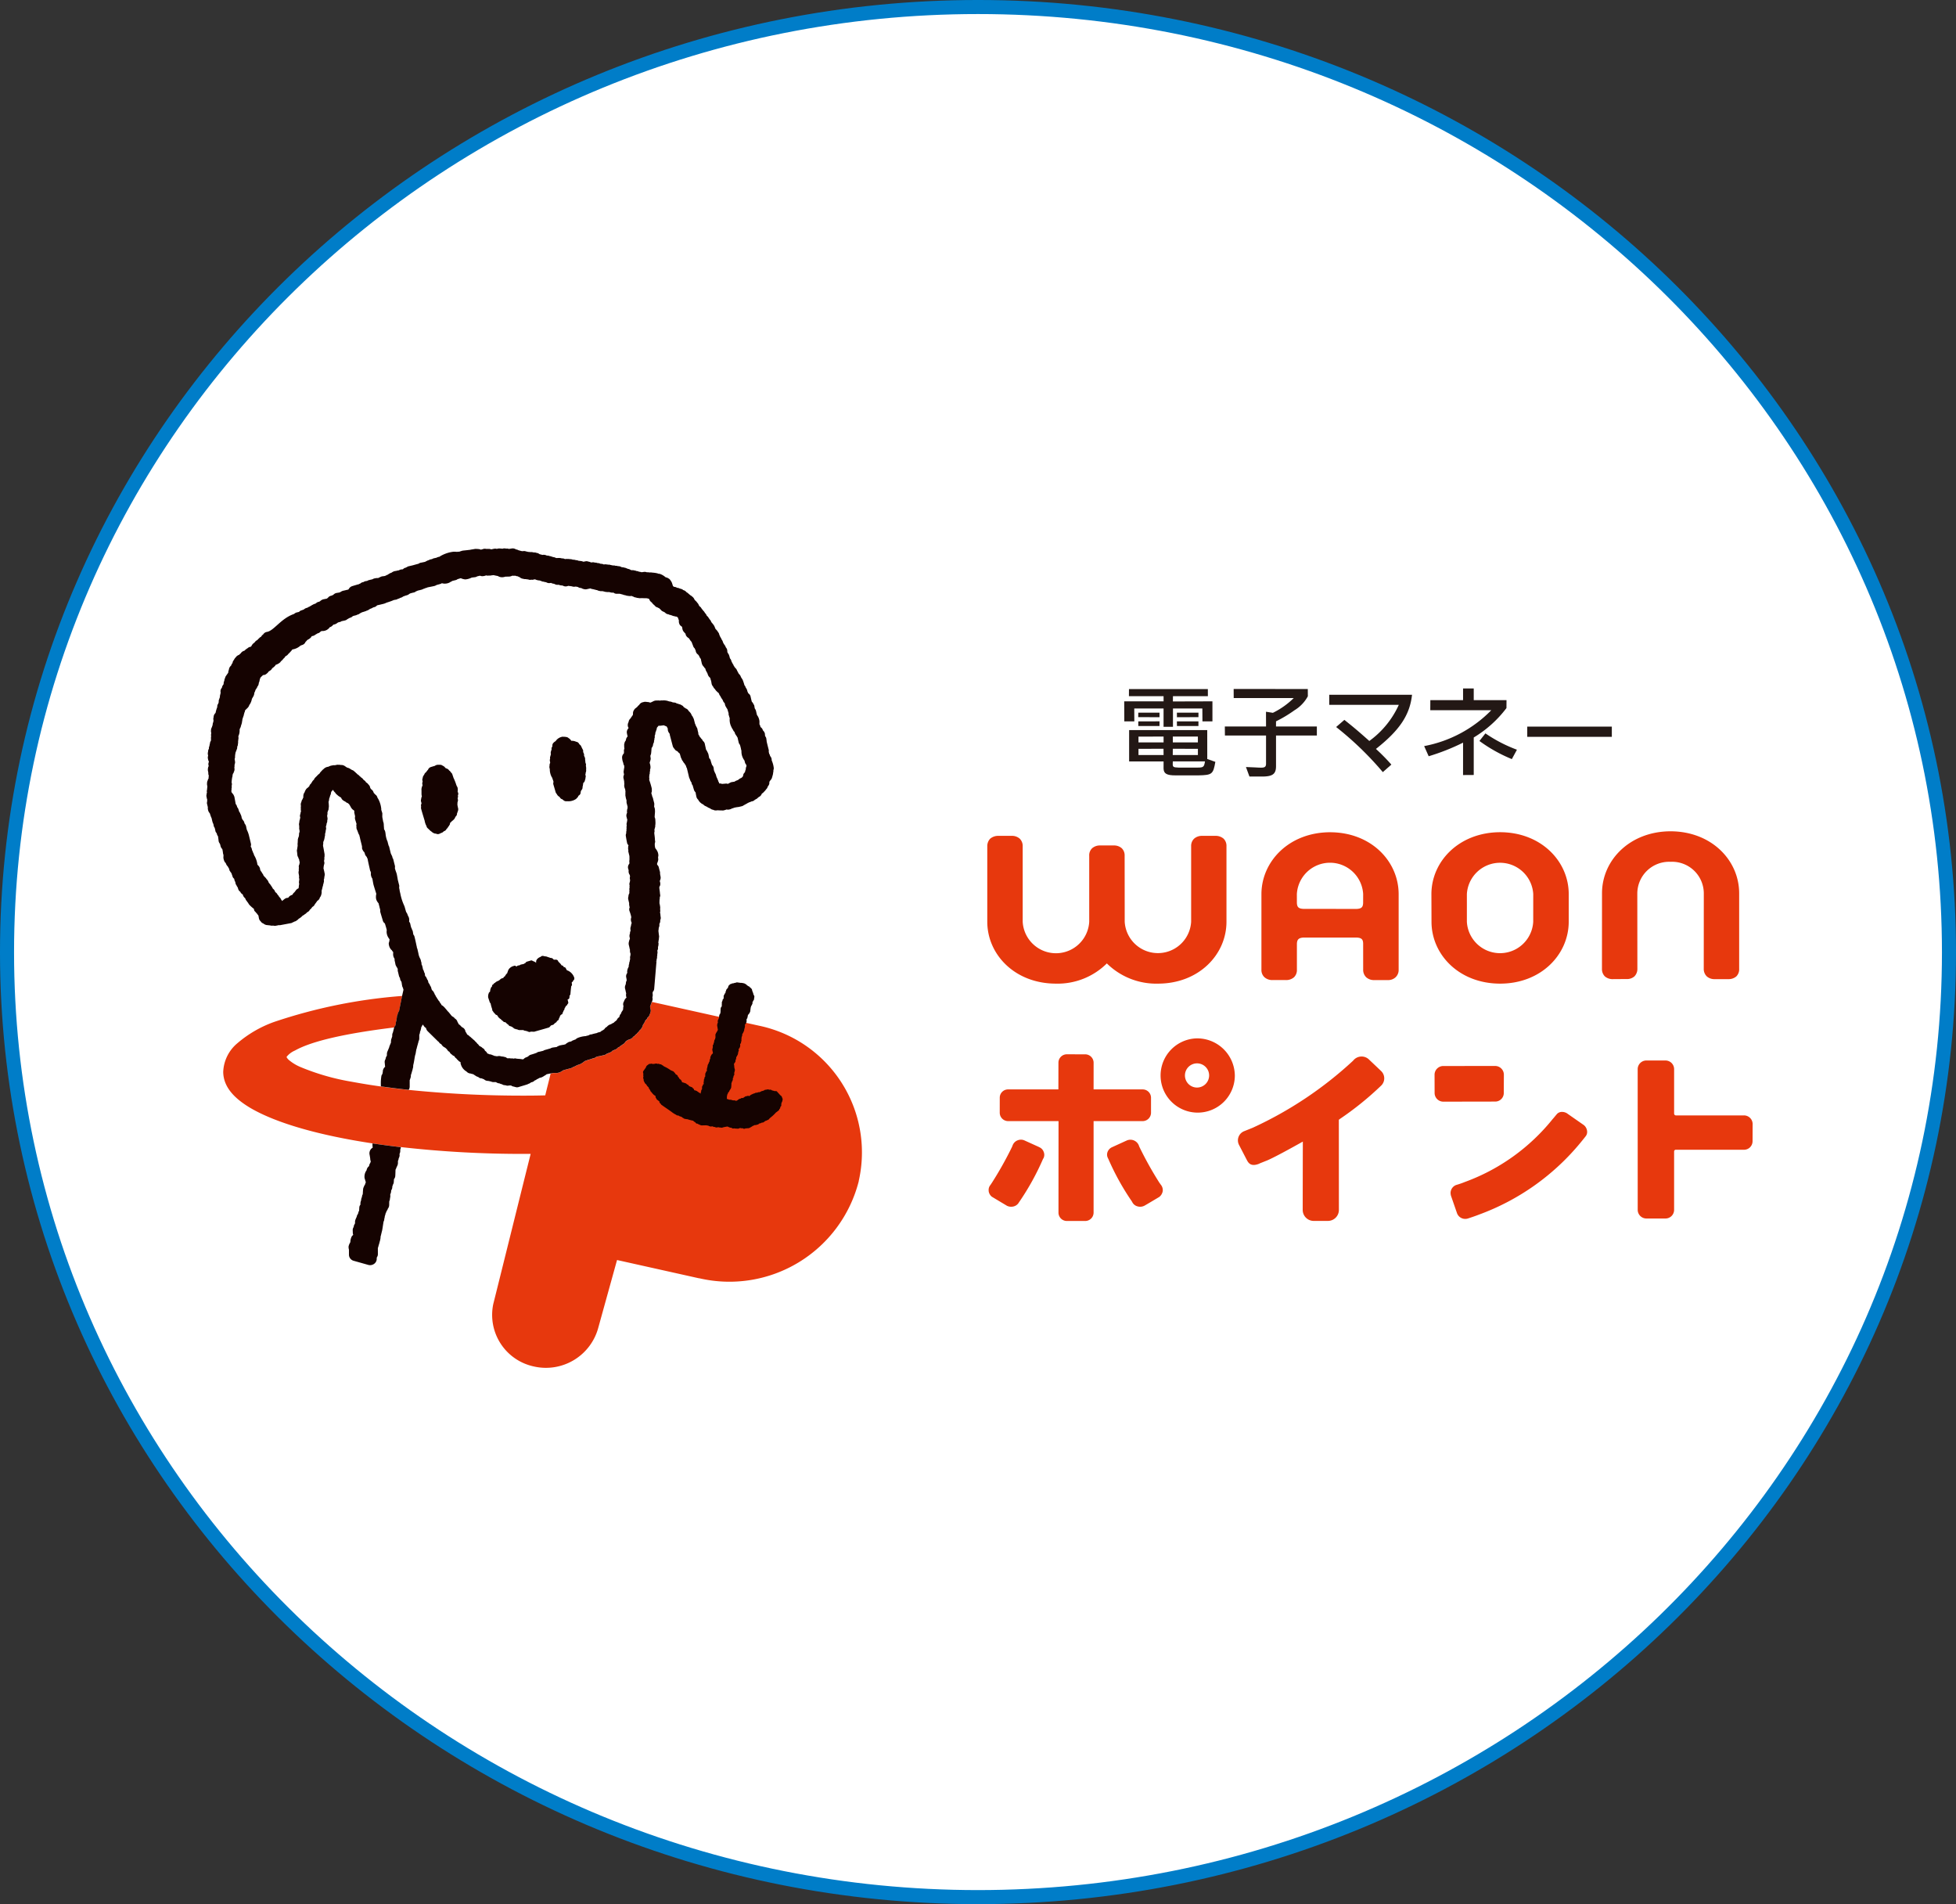
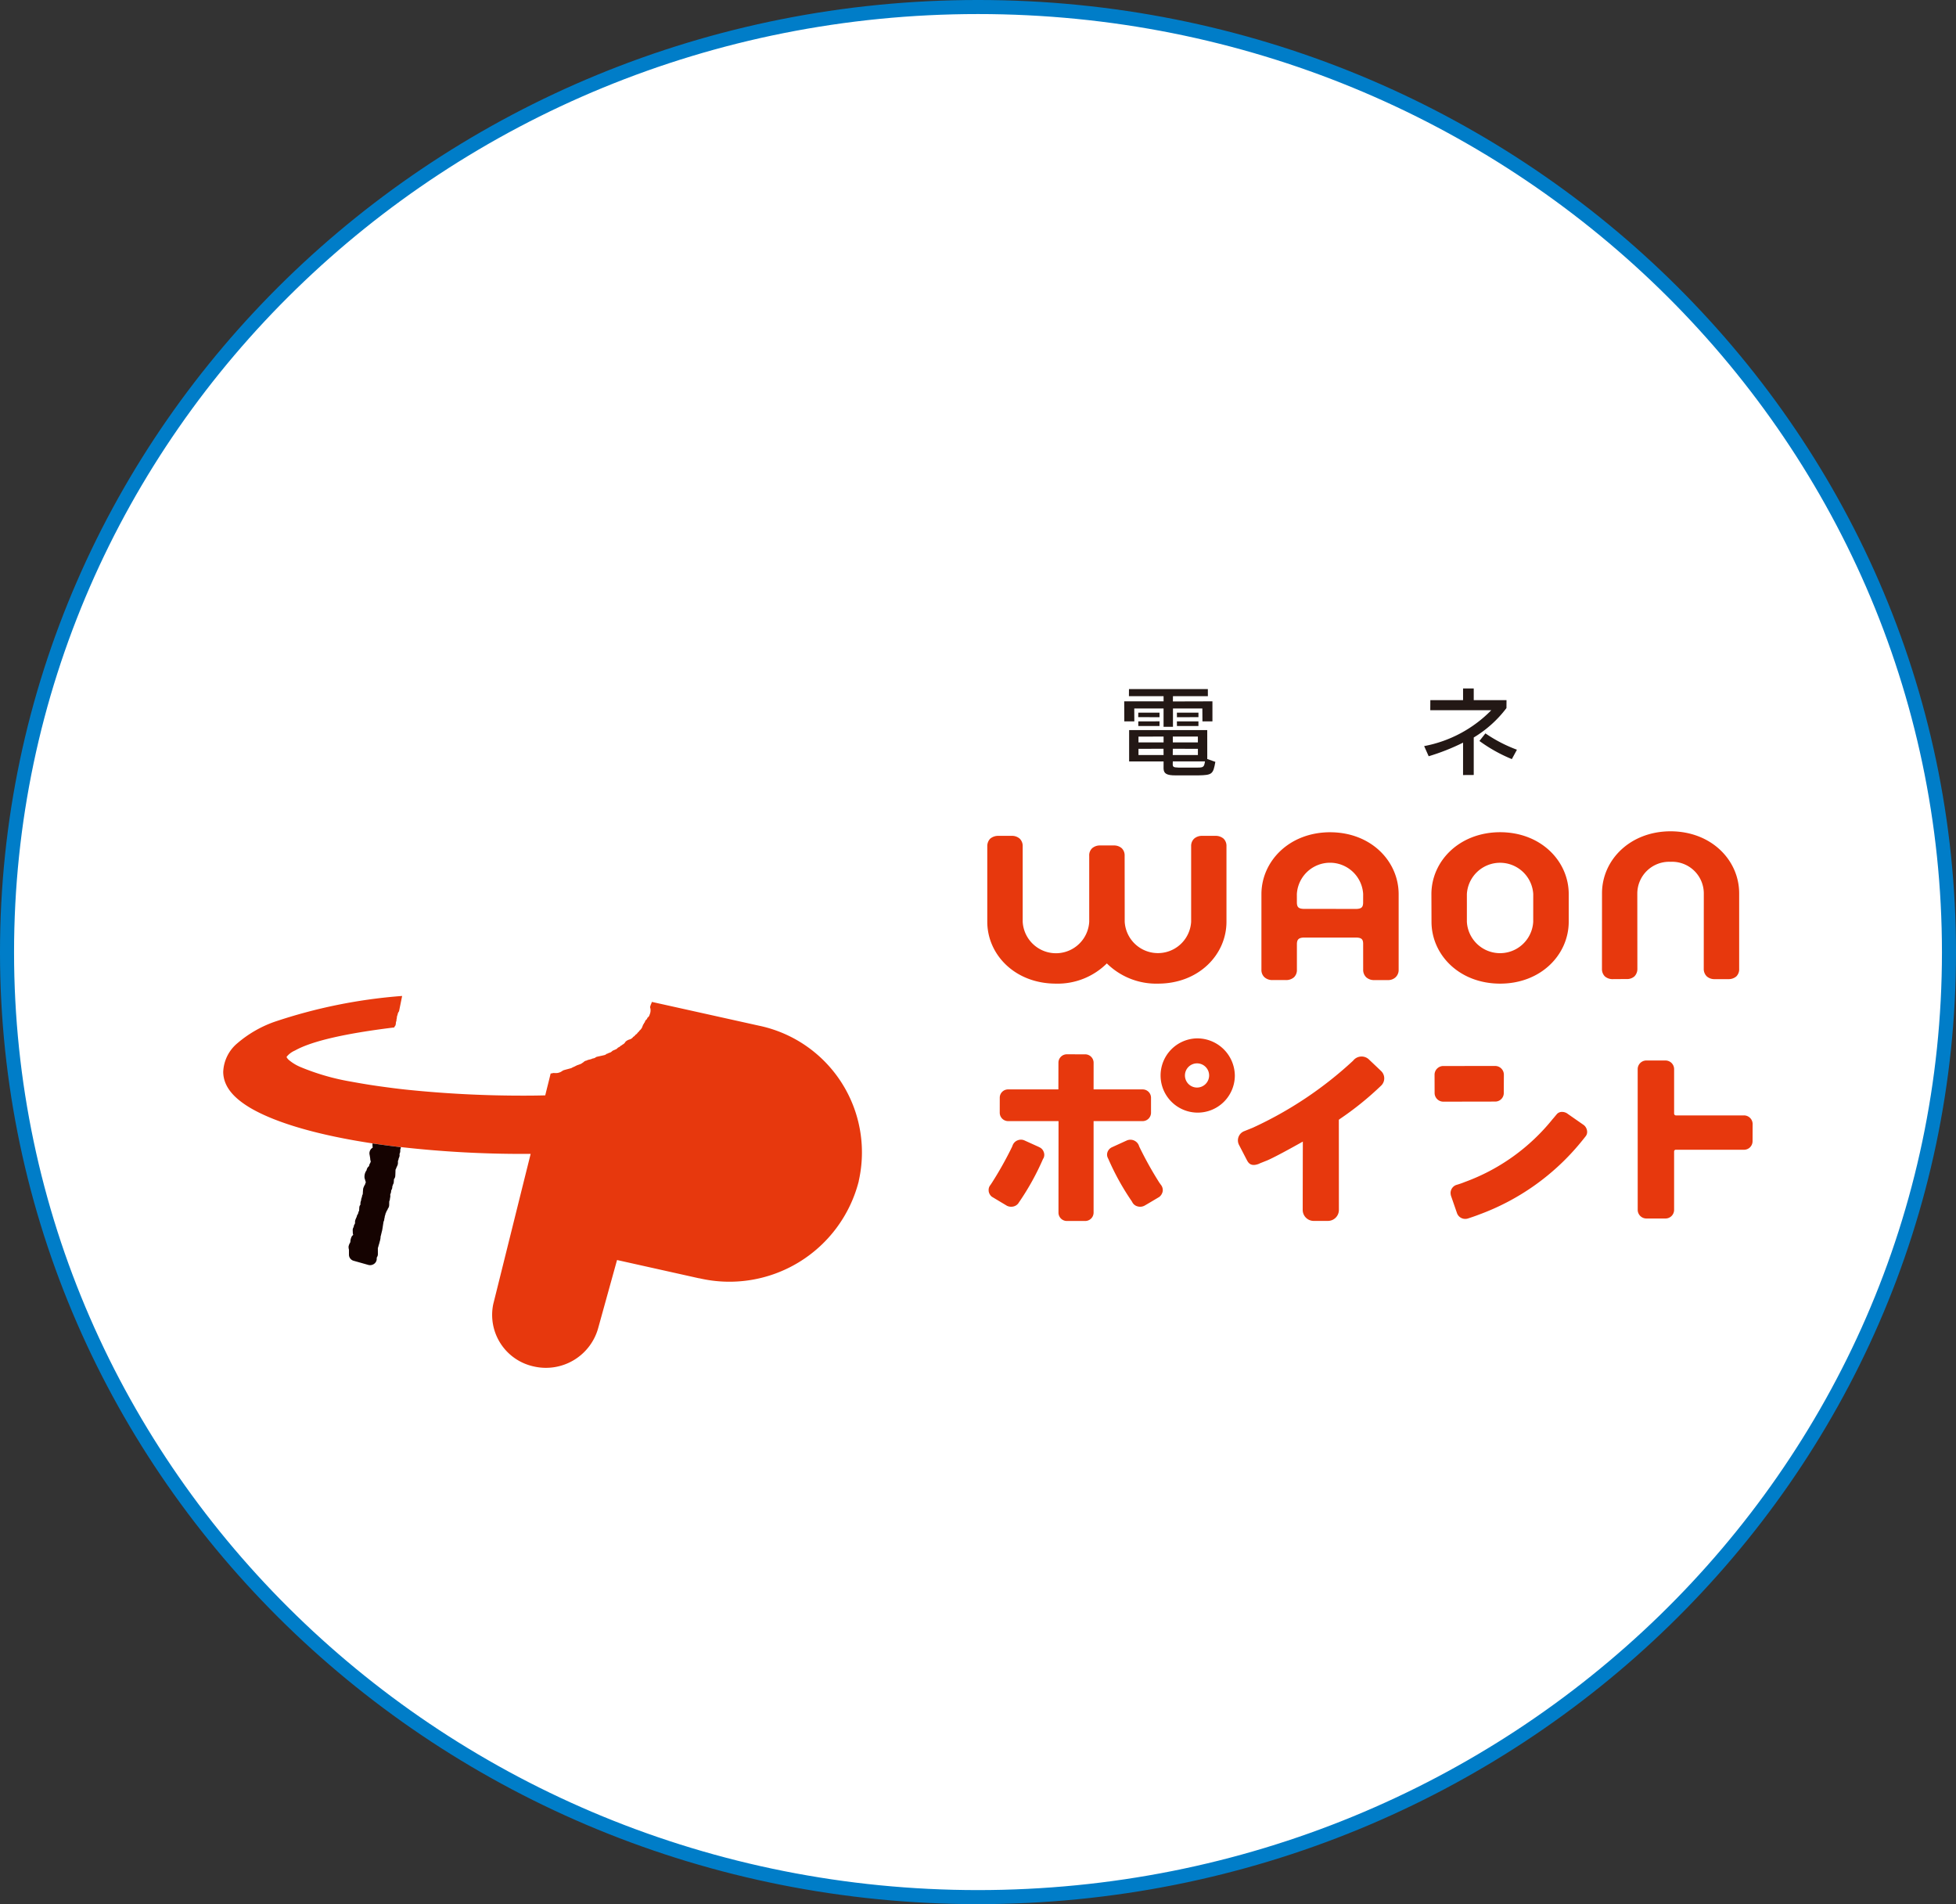
<svg xmlns="http://www.w3.org/2000/svg" viewBox="0 0 192.468 187.325">
  <rect x="0" y="0" width="192.468" height="187.325" fill="#333333" stroke="none" />
  <g id="レイヤー_2" data-name="レイヤー 2">
    <g id="レイヤー_2-2" data-name="レイヤー 2">
      <path d="M191.777,93.688c-.007,51.351-42.781,92.941-95.543,92.945-52.766,0-95.538-41.594-95.543-92.952,0-51.358,42.774-92.99,95.543-92.99,52.755.002,95.536,41.632,95.543,92.997" style="fill:#fff;stroke:#007dc8;stroke-width:1.383px" />
      <path d="M130.884,81.874c-4.027.005-6.747,2.849-6.761,6.075v7.445a.961.961,0,0,0,.304.748,1.145,1.145,0,0,0,.784.274h1.31a1.166,1.166,0,0,0,.805-.274.983.983,0,0,0,.288-.748V92.824c.021-.406.185-.564.655-.59h5.231c.466.027.623.168.632.59l.002,2.571a1.009,1.009,0,0,0,.302.748,1.132,1.132,0,0,0,.8.274h1.308a1.062,1.062,0,0,0,.777-.274.985.985,0,0,0,.304-.748V87.95c-.012-3.229-2.71-6.071-6.745-6.075m3.25,6.96c-.018.415-.166.555-.627.582l-5.238-.004c-.477-.022-.632-.164-.653-.577l-.002-.885a3.267,3.267,0,0,1,6.523,0Zm13.482,7.932c4.027-.002,6.742-2.854,6.749-6.087V87.95c-.005-3.229-2.722-6.073-6.749-6.08-4.034.009-6.754,2.851-6.763,6.08l.009,2.73c0,3.233,2.717,6.084,6.754,6.087m-3.273-8.817a3.271,3.271,0,0,1,6.53,0l-.002,2.73a3.269,3.269,0,0,1-6.528.004Zm-40.442,8.817a6.867,6.867,0,0,0,5.015-1.989,6.919,6.919,0,0,0,5.038,1.989c4.016-.002,6.733-2.858,6.733-6.087v-7.436a.984.984,0,0,0-.286-.741,1.191,1.191,0,0,0-.807-.274H118.295a1.154,1.154,0,0,0-.793.274.977.977,0,0,0-.295.741v7.436a3.274,3.274,0,0,1-6.537,0l-.007-6.484a.987.987,0,0,0-.284-.75,1.144,1.144,0,0,0-.791-.272h-1.322a1.159,1.159,0,0,0-.8.272.959.959,0,0,0-.288.75v6.484a3.278,3.278,0,0,1-6.546,0v-7.436a1.003,1.003,0,0,0-.295-.741,1.14,1.14,0,0,0-.787-.274H98.234a1.21,1.21,0,0,0-.796.274,1.056,1.056,0,0,0-.291.741v7.436c.005,3.233,2.72,6.084,6.754,6.087M164.381,84.782a3.119,3.119,0,0,1,3.271,3.094l-.005,7.429a1.013,1.013,0,0,0,.302.752,1.125,1.125,0,0,0,.787.267h1.322a1.154,1.154,0,0,0,.793-.267.988.988,0,0,0,.281-.752V87.876c-.005-3.244-2.715-6.084-6.751-6.096-4.018.011-6.745,2.847-6.745,6.096l-.005,7.429a1.013,1.013,0,0,0,.288.752,1.16,1.16,0,0,0,.8.267l1.306-.009a1.115,1.115,0,0,0,.798-.258,1.044,1.044,0,0,0,.293-.752l-.007-7.429a3.132,3.132,0,0,1,3.271-3.094M154.276,109.588a.917.917,0,0,0-.567-.202.664.664,0,0,0-.535.24c-.166.195-.293.357-.392.462a19.785,19.785,0,0,1-8.636,6.19,8.333,8.333,0,0,1-.851.294.848.848,0,0,0-.561.797,1.465,1.465,0,0,0,.037.254l.595,1.722a.853.853,0,0,0,.803.566.901.901,0,0,0,.27-.038s.704-.229,1.091-.384a23.303,23.303,0,0,0,10.004-7.093c.145-.177.3-.366.48-.597a.677.677,0,0,0,.159-.46.882.882,0,0,0-.325-.656Zm-36.521-7.436a3.653,3.653,0,1,0,3.751,3.651,3.7,3.7,0,0,0-3.751-3.651m.009,4.838a1.19,1.19,0,1,1,1.213-1.188,1.193,1.193,0,0,1-1.213,1.188m-4.505,2.483v-1.498a.823.823,0,0,0-.842-.802H107.608l.002-2.638a.829.829,0,0,0-.84-.813l-1.788-.004a.827.827,0,0,0-.833.817l-.005,2.638H99.198a.816.816,0,0,0-.823.802l-.002,1.498a.829.829,0,0,0,.83.819h4.955l-.005,9.005a.825.825,0,0,0,.828.82h1.79a.826.826,0,0,0,.837-.82v-9.005h4.809a.828.828,0,0,0,.842-.819m.96,7.07-.148-.207a35.391,35.391,0,0,1-1.97-3.538c0-.004-.062-.166-.062-.166a.898.898,0,0,0-1.163-.436l-1.402.64-.018.009a.83.83,0,0,0-.473.48.733.733,0,0,0,.025.584l.067.139a24.827,24.827,0,0,0,2.307,4.154c-.009,0,.051.097.051.097a.801.801,0,0,0,.494.379.916.916,0,0,0,.662-.054c.023,0,1.483-.873,1.483-.873a.926.926,0,0,0,.341-.584.841.841,0,0,0-.194-.624m-11.983-3.698-.028-.018-1.393-.631a.844.844,0,0,0-.664-.02.834.834,0,0,0-.482.438c-.009.007-.076.191-.076.191a35.247,35.247,0,0,1-1.977,3.532l-.152.229a.76.76,0,0,0-.182.559.131.131,0,0,1,0,.043.856.856,0,0,0,.314.561c.03.022,1.495.896,1.495.896a.949.949,0,0,0,.671.054.835.835,0,0,0,.512-.413c-.018.018.046-.063.046-.063a25.202,25.202,0,0,0,2.302-4.167c-.009.013.065-.112.065-.112a.748.748,0,0,0,.014-.597.791.791,0,0,0-.464-.48m45.733-5.31.009-1.83a.86.86,0,0,0-.874-.84l-5.072.004a.86.86,0,0,0-.874.837l.005,1.828a.856.856,0,0,0,.87.842l5.072-.009a.842.842,0,0,0,.865-.833m23.622,2.194h-6.701a.181.181,0,0,1-.161-.18v-4.378a.851.851,0,0,0-.863-.844h-1.857a.854.854,0,0,0-.865.844l.002,13.857a.857.857,0,0,0,.863.844h1.861a.85.85,0,0,0,.858-.844V113.275a.167.167,0,0,1,.159-.166h6.703a.84.84,0,0,0,.858-.844l.007-1.702a.854.854,0,0,0-.865-.833m-36.853-5.467a1.051,1.051,0,0,0-1.592.081,37.5,37.5,0,0,1-9.877,6.599l-.819.33a.972.972,0,0,0-.521,1.383c.501.965.662,1.28.766,1.477.185.355.461.653,1.229.341v-.009c.044-.02.747-.299.747-.299.685-.287,2.323-1.185,3.525-1.859v.653c-.005.73-.012,6.06-.012,6.06a1.081,1.081,0,0,0,1.043,1.089h1.467a1.079,1.079,0,0,0,1.05-1.089l-.005-8.873.009-.011.071-.011-.012-.022a30.345,30.345,0,0,0,4.113-3.321.992.992,0,0,0-.032-1.426c-.371-.359-1.151-1.093-1.151-1.093" style="fill:#e7380d" />
      <path d="M74.7,100.908,64.147,98.565a.304.304,0,0,1-.051.112.204.204,0,0,1-.016.072c-.016.036-.037.072-.06.117a.42.42,0,0,1-.055.177v.013c.009.083.039.157.044.238a.999.999,0,0,1-.085.516.492.492,0,0,1-.212.308.405.405,0,0,1-.055.119.413.413,0,0,1-.134.139c-.007.002-.007.007-.016.018l-.071.186a.261.261,0,0,0-.06.07.446.446,0,0,1-.102.166.089.089,0,0,0-.009.027.23.23,0,0,1-.051.119.122.122,0,0,1-.021.081.924.924,0,0,1-.277.355.432.432,0,0,1-.171.186v.011a.541.541,0,0,1-.214.202.551.551,0,0,1-.201.195.114.114,0,0,0-.021.009.643.643,0,0,1-.325.247.988.988,0,0,0-.441.24.584.584,0,0,1-.275.269c0,.004-.016.011-.016.011a.513.513,0,0,1-.143.097c-.007.016-.039.02-.058.036a.453.453,0,0,1-.231.15c.005.004-.009.025-.032.027a.468.468,0,0,1-.221.166c-.097.04-.182.083-.274.117-.03.025-.058.045-.078.065a.591.591,0,0,1-.298.155.036.036,0,0,1-.032.011.338.338,0,0,1-.175.074.034.034,0,0,1-.018.007.489.489,0,0,1-.247.13c-.173.043-.344.079-.498.112-.025.007-.053.011-.081.016a.431.431,0,0,1-.069.016.662.662,0,0,1-.131.034.625.625,0,0,1-.242.132.716.716,0,0,0-.166.04.562.562,0,0,1-.185.065,2.378,2.378,0,0,1-.235.056.645.645,0,0,1-.187.079.356.356,0,0,1-.065.011.123.123,0,0,1-.078.045c-.007.02-.03.02-.039.034a.825.825,0,0,1-.178.132.671.671,0,0,1-.238.126c-.088.036-.196.072-.298.106a.735.735,0,0,1-.164.083.369.369,0,0,1-.131.063c-.044.022-.097.047-.143.065a.398.398,0,0,1-.171.079c-.249.072-.491.128-.72.2a1.736,1.736,0,0,1-.168.101.125.125,0,0,1-.051.038,1.055,1.055,0,0,1-.551.13c-.083,0-.155-.009-.203-.009-.046.009-.083.02-.12.029l-.062.013h-.025a.024.024,0,0,1-.012.004c-.018,0-.025.004-.051.004-.155.658-.344,1.376-.531,2.151-.674.02-1.361.027-2.032.027a110.735,110.735,0,0,1-11.404-.564c-.95-.094-1.859-.216-2.738-.337-1.038-.141-2.014-.308-2.922-.474a22.928,22.928,0,0,1-4.989-1.439,4.44,4.44,0,0,1-1.165-.712c-.185-.186-.203-.267-.203-.287a2.1,2.1,0,0,1,.821-.622c1.638-.923,4.906-1.677,9.78-2.274a.391.391,0,0,1,.113-.189.416.416,0,0,1,.035-.132.889.889,0,0,1,.06-.339.047.047,0,0,0,.005-.025.463.463,0,0,1,.035-.213v-.034a.719.719,0,0,1,.071-.303.67.67,0,0,1,.145-.35L39.57,97.979a51.456,51.456,0,0,0-12.594,2.555,11.486,11.486,0,0,0-3.598,2.079,3.871,3.871,0,0,0-1.414,2.842c.021,1.527,1.158,2.645,2.701,3.559,2.57,1.495,6.779,2.685,12.011,3.473.893.128,1.808.258,2.768.359a105.985,105.985,0,0,0,12.158.671H52.215c-1.76,7.059-3.663,14.73-3.674,14.755a5.188,5.188,0,0,0,3.993,6.158,5.335,5.335,0,0,0,6.341-3.83l1.841-6.643,8.027,1.789.076.009a13.133,13.133,0,0,0,15.676-9.528l.012-.083a12.732,12.732,0,0,0-9.805-15.236" style="fill:#e7380d" />
      <path d="M36.652,112.533a2.172,2.172,0,0,0,.023.368c-.037.02-.062.047-.102.07a.655.655,0,0,0-.219.55c.032.186.069.366.083.55a.351.351,0,0,0,.037.146c.002.002.002.013,0,.031a.626.626,0,0,1,0,.067.154.154,0,0,0-.037.088.687.687,0,0,0-.118.283.085.085,0,0,1,.005.027.611.611,0,0,0-.251.411,1.044,1.044,0,0,0-.208.608.638.638,0,0,0,.037.263.524.524,0,0,1,.028.097c.007.022.018.027.011.052.025.049.03.097.058.15a.052.052,0,0,0-.014.054.452.452,0,0,0-.062.18.701.701,0,0,0-.122.231.618.618,0,0,0-.076.29c-.018.155-.018.292-.032.442a.521.521,0,0,0-.076.229c.009.02-.009.045-.009.054a.769.769,0,0,0-.074.29v.029a.741.741,0,0,0-.069.299v.123a.46.46,0,0,0-.111.312c-.009.094-.009.195-.021.294a.366.366,0,0,0-.074.18c-.014.038-.023.083-.032.117a.578.578,0,0,0-.131.305.653.653,0,0,0-.076.162.755.755,0,0,0-.088.323l.005.119a.319.319,0,0,1-.037.094.544.544,0,0,0-.097.287.521.521,0,0,0-.097.292l.009.263a.586.586,0,0,0,.044.22c-.018,0-.005.013-.025.016l-.106.106a1.241,1.241,0,0,0-.152.575v.016c-.03.047-.046.088-.074.139a.598.598,0,0,0-.065.162.417.417,0,0,0-.039.202.897.897,0,0,0,.039.236v.51a.625.625,0,0,0,.466.588l1.451.409a.669.669,0,0,0,.558-.108.606.606,0,0,0,.258-.492v-.103c.007-.025.018-.045.023-.063a.503.503,0,0,0,.09-.305l-.002-.588c.009-.02.012-.043.018-.058a1.693,1.693,0,0,0,.053-.18.628.628,0,0,1,.025-.094.666.666,0,0,0,.048-.164.61.61,0,0,0,.037-.146.423.423,0,0,0,.039-.141,1.573,1.573,0,0,0,.044-.234v-.092c.065-.24.118-.492.159-.631l.014-.088c.048-.267.078-.516.127-.786a.442.442,0,0,0,.065-.265.312.312,0,0,0,.037-.135.993.993,0,0,0,.018-.123,1.941,1.941,0,0,0,.06-.186c0-.02.014-.04.009-.056a.133.133,0,0,0,.014-.052.503.503,0,0,0,.078-.171v-.011a.07.07,0,0,0,.018-.034.582.582,0,0,0,.106-.182c0-.011.007-.018.007-.038a.589.589,0,0,0,.138-.373l.005-.339a.365.365,0,0,1,.021-.065.655.655,0,0,0,.053-.258v-.004a.658.658,0,0,0,.03-.272.367.367,0,0,0-.007-.101.706.706,0,0,0,.081-.249c.009-.049.009-.103.021-.164l.012-.018a.546.546,0,0,0,.09-.314v-.013c.007-.027.014-.047.018-.072a.22.22,0,0,0,.032-.112.515.515,0,0,0,.097-.281c.009-.085.009-.182.018-.276a.563.563,0,0,0,.131-.353c.012-.195.014-.388.023-.588a.564.564,0,0,0,.078-.173c.023-.063.06-.121.081-.184a.619.619,0,0,0,.078-.314v-.189a.54.54,0,0,0,.072-.247.659.659,0,0,0,.092-.29l-.009-.15a.636.636,0,0,0,.074-.29v-.141a.735.735,0,0,0,.055-.236c-.96-.101-1.875-.234-2.768-.361a.112.112,0,0,0-.023.047" style="fill:#150301" />
-       <path d="M76.142,75.602a2.536,2.536,0,0,0-.205-.79c-.005-.049-.009-.088-.009-.13a.598.598,0,0,0-.152-.31l-.009-.034a.393.393,0,0,0-.078-.182.381.381,0,0,1-.018-.092.317.317,0,0,0-.03-.083.646.646,0,0,0,0-.211c-.069-.272-.138-.541-.201-.815a2.039,2.039,0,0,0-.03-.247.451.451,0,0,0-.12-.285c-.012-.081-.021-.166-.025-.247a.646.646,0,0,0-.194-.323.528.528,0,0,1-.025-.072.531.531,0,0,0-.215-.256c-.009-.043-.014-.081-.03-.135-.023-.045-.046-.092-.071-.135a.495.495,0,0,1,0-.083v-.207a1.177,1.177,0,0,0-.242-.62c-.044-.155-.071-.292-.104-.436a.961.961,0,0,0-.115-.216c-.014-.063-.025-.128-.035-.189a.355.355,0,0,0-.092-.227.552.552,0,0,0-.148-.227c0-.013-.018-.018-.018-.027-.046-.166-.085-.341-.12-.501a.482.482,0,0,0-.221-.31.929.929,0,0,0-.069-.144l-.007-.007L73.517,67.903a.629.629,0,0,0-.099-.2.128.128,0,0,0-.051-.072.34.34,0,0,0-.111-.211,4.591,4.591,0,0,0-.166-.505.438.438,0,0,0-.092-.155.411.411,0,0,0-.083-.132c-.002-.007-.009-.013-.007-.018a.637.637,0,0,0-.136-.249c-.025-.034-.06-.058-.081-.083-.069-.139-.145-.26-.201-.397a.746.746,0,0,0-.155-.189c-.014-.027-.039-.049-.06-.081a.517.517,0,0,0-.06-.097.421.421,0,0,1-.044-.085.245.245,0,0,0-.078-.128.55.55,0,0,0-.081-.159,1.5,1.5,0,0,1-.072-.2.353.353,0,0,0-.097-.148.156.156,0,0,0-.035-.079.586.586,0,0,0-.048-.186.602.602,0,0,0-.134-.267.215.215,0,0,0-.053-.101c-.005-.07-.009-.141-.016-.213a.579.579,0,0,0-.145-.274c-.007-.029-.021-.043-.021-.072a.312.312,0,0,0-.076-.123.99.99,0,0,0-.099-.141.375.375,0,0,0-.069-.126.111.111,0,0,0-.016-.065.611.611,0,0,0-.095-.195.621.621,0,0,0-.048-.081.42.42,0,0,0-.069-.144.311.311,0,0,1-.042-.07c0-.009-.014-.013-.014-.013a.559.559,0,0,0-.085-.191l-.009-.063a.497.497,0,0,0-.104-.193.9.9,0,0,0-.097-.146c-.005-.025-.023-.031-.046-.054a.637.637,0,0,0-.111-.115c-.03-.07-.055-.137-.085-.2a.416.416,0,0,0-.051-.11.803.803,0,0,0-.145-.202c-.009-.016-.021-.04-.039-.049a.308.308,0,0,0-.088-.099.222.222,0,0,0-.03-.065.462.462,0,0,0-.113-.193.086.086,0,0,0-.025-.02.855.855,0,0,0-.095-.141.606.606,0,0,0-.187-.222c-.007-.004-.007-.004-.007-.011a.39.39,0,0,0-.032-.061.456.456,0,0,0-.145-.2.136.136,0,0,0-.03-.052.469.469,0,0,0-.132-.168.899.899,0,0,0-.106-.135c-.018-.029-.042-.054-.065-.09-.005-.002-.002-.013-.016-.013a.458.458,0,0,0-.182-.202c-.005-.011-.005-.016-.016-.016-.005-.016-.03-.038-.039-.049a.235.235,0,0,0-.044-.106.538.538,0,0,0-.141-.195.466.466,0,0,0-.157-.173.407.407,0,0,0-.104-.117.098.098,0,0,1-.014-.043.617.617,0,0,0-.187-.24.23.23,0,0,1-.065-.067c-.058-.029-.106-.065-.166-.103a1.357,1.357,0,0,0-.141-.119.742.742,0,0,1-.074-.076l-.143-.09a.561.561,0,0,0-.332-.207.171.171,0,0,0-.023-.034.736.736,0,0,0-.291-.108.579.579,0,0,0-.249-.079.221.221,0,0,0-.035-.002.458.458,0,0,0-.268-.088c-.012,0-.025-.011-.035-.013,0,0-.005-.009-.025-.016a.466.466,0,0,1-.074-.058c-.028-.119-.067-.2-.092-.303a1.463,1.463,0,0,0-.258-.391l-.175-.106c-.067-.025-.138-.045-.21-.072a1.61,1.61,0,0,0-.586-.332h-.097a.618.618,0,0,0-.187-.058.753.753,0,0,0-.171-.029.072.072,0,0,1-.023-.004.749.749,0,0,0-.18-.018.719.719,0,0,0-.113-.016,1.351,1.351,0,0,0-.159-.007c-.018,0-.042.007-.062.007a.547.547,0,0,0-.201-.022c-.021,0-.03.004-.044.004a.569.569,0,0,0-.307-.038c-.062.007-.118.02-.201.027-.023,0-.048-.009-.074-.009a.533.533,0,0,0-.196-.038.504.504,0,0,0-.244-.065.499.499,0,0,0-.201-.056.559.559,0,0,0-.247-.029h-.055a.446.446,0,0,1-.09-.038.637.637,0,0,0-.277-.097.542.542,0,0,0-.127-.056.549.549,0,0,0-.21-.061.457.457,0,0,0-.219-.036l-.002-.011h-.051a.524.524,0,0,0-.309-.097c-.014-.002-.042-.002-.065-.007a.435.435,0,0,0-.219-.029.421.421,0,0,0-.242-.029.409.409,0,0,0-.132-.027.441.441,0,0,0-.122-.029.447.447,0,0,0-.187-.029.087.087,0,0,1-.03.004.805.805,0,0,0-.175-.025.391.391,0,0,0-.171-.007c-.032,0-.065.007-.099.007h-.005a.55.55,0,0,0-.277-.063c-.025-.002-.039-.011-.055-.011a.605.605,0,0,0-.274-.061H58.787a.561.561,0,0,0-.261-.045.485.485,0,0,0-.304-.016l-.009.002a.247.247,0,0,0-.03-.002c-.03-.004-.051-.018-.076-.022a.708.708,0,0,0-.21-.061.493.493,0,0,0-.325-.018.586.586,0,0,0-.136.029l-.042-.005-.025-.007a.776.776,0,0,0-.263-.061,1.706,1.706,0,0,0-.18-.02.534.534,0,0,0-.265-.058.178.178,0,0,0-.083-.025.513.513,0,0,0-.196-.022h-.018a.562.562,0,0,0-.242-.052.733.733,0,0,0-.104-.011.52.52,0,0,0-.175-.007.59.59,0,0,0-.208.007.227.227,0,0,0-.067-.007.443.443,0,0,0-.256-.056c-.035-.011-.067-.011-.102-.022a.676.676,0,0,0-.175-.022c-.101.002-.201.002-.318.007A.531.531,0,0,0,54.499,54.816a.512.512,0,0,0-.067-.011.28.28,0,0,0-.101-.027.552.552,0,0,0-.226-.065.799.799,0,0,0-.111-.04,1.116,1.116,0,0,0-.18-.016l-.028-.009a.041.041,0,0,0-.023-.011.65.65,0,0,0-.328-.056.436.436,0,0,1-.09.009.682.682,0,0,0-.217-.058c-.028-.013-.044-.025-.072-.04a.519.519,0,0,0-.27-.101.448.448,0,0,0-.235-.04h-.042a.199.199,0,0,0-.076-.02.765.765,0,0,0-.219-.02.315.315,0,0,0-.06.004.697.697,0,0,0-.191-.02,1.105,1.105,0,0,0-.194-.045.479.479,0,0,0-.265-.034.294.294,0,0,0-.097.011.54.54,0,0,0-.141-.022.573.573,0,0,0-.166-.049c0-.007-.035-.011-.055-.013a.838.838,0,0,0-.238-.09.062.062,0,0,1-.048-.013.596.596,0,0,0-.39-.085c-.09.018-.182.031-.288.045h-.025a.406.406,0,0,0-.242-.027.758.758,0,0,0-.279-.018c-.032.009-.06.018-.097.031a.492.492,0,0,0-.076-.013c-.044-.004-.09-.009-.125-.009a.805.805,0,0,0-.231.004,1.102,1.102,0,0,0-.122.031.51.51,0,0,0-.291-.007.987.987,0,0,0-.201.047.382.382,0,0,1-.071-.004.043.043,0,0,1-.025,0,.501.501,0,0,0-.247-.031,1.01,1.01,0,0,0-.12-.004.359.359,0,0,0-.072.004.592.592,0,0,0-.33.009,1.014,1.014,0,0,1-.155.049.062.062,0,0,0-.046.011H47.3a.509.509,0,0,0-.233-.058.453.453,0,0,0-.115-.009,1.758,1.758,0,0,0-.194-.007c-.148.027-.316.054-.477.079v.011h-.032c-.242.027-.452.054-.678.074l-.097.018c-.102.036-.203.058-.288.097a.523.523,0,0,0-.178.007h-.108a1.255,1.255,0,0,0-.161-.007c-.016,0-.046-.002-.095-.004a3.376,3.376,0,0,0-1.333.447c-.014.004-.03.025-.048.045a.769.769,0,0,0-.129.027.674.674,0,0,0-.182.074c-.081.016-.161.038-.242.052a.55.55,0,0,0-.182.076,1.603,1.603,0,0,1-.164.038.527.527,0,0,0-.185.081l-.023.004a.516.516,0,0,0-.187.083.431.431,0,0,0-.138.072c-.138.025-.284.063-.443.088a.517.517,0,0,0-.201.097c-.189.049-.371.099-.56.153-.111.027-.247.058-.392.092a.439.439,0,0,0-.21.097.116.116,0,0,0-.081.04.096.096,0,0,0-.023.007.47.47,0,0,0-.272.155.765.765,0,0,1-.159.016.794.794,0,0,0-.238.085c-.081.025-.164.029-.238.047,0,.013-.032.018-.048.018a.783.783,0,0,0-.39.135c-.025.016-.051.034-.062.043l-.012.002a.673.673,0,0,0-.203.094.816.816,0,0,0-.15.099.447.447,0,0,0-.175.081.688.688,0,0,0-.102.04c-.083.016-.185.027-.268.036a.809.809,0,0,0-.228.092.377.377,0,0,0-.127.065c-.032,0-.055.013-.076.013a.69.69,0,0,0-.203.013c-.053.007-.097.018-.15.027a.789.789,0,0,0-.178.083c-.101.022-.208.043-.316.076a.378.378,0,0,0-.185.079.82.82,0,0,0-.085.016h-.025a.622.622,0,0,0-.274.103.146.146,0,0,1-.055.011.447.447,0,0,0-.245.13.52.52,0,0,0-.175.081h-.012a.647.647,0,0,0-.12.027c-.15.045-.328.097-.48.144a.59.59,0,0,0-.364.31l.009.004a.262.262,0,0,0-.072.036c-.171.034-.316.076-.489.11a.72.72,0,0,0-.215.101c-.023.009-.046.027-.076.043a.332.332,0,0,0-.083.031c-.085.011-.171.025-.24.038a.533.533,0,0,0-.311.155c-.014.011-.046.029-.053.047-.016,0-.016,0-.021.009a.793.793,0,0,0-.12.049.057.057,0,0,1-.037.013.513.513,0,0,0-.339.216.19.19,0,0,1-.035.025c-.032.009-.044.027-.069.049-.115.018-.233.045-.351.067a.739.739,0,0,0-.286.162c-.018.016-.032.034-.048.034a.751.751,0,0,1-.081.047c-.002.004-.025.004-.06.004a.689.689,0,0,0-.254.153.059.059,0,0,0-.028.02.662.662,0,0,0-.129.043.429.429,0,0,0-.134.065.462.462,0,0,0-.152.088.374.374,0,0,0-.104.058.22.22,0,0,0-.078.049.365.365,0,0,0-.166.083,1.182,1.182,0,0,1-.166.054.626.626,0,0,0-.203.123c-.018.007-.025.02-.044.027-.067.025-.134.045-.196.072a.43.43,0,0,0-.235.141c-.009.007-.021.007-.023.018-.072.011-.132.031-.212.047a.554.554,0,0,0-.261.146c-1.312.442-2.004,1.688-2.703,1.774a.528.528,0,0,0-.346.247.587.587,0,0,0-.205.229.44.44,0,0,0-.203.159.39.39,0,0,0-.134.132c-.023.013-.039.025-.044.038a.523.523,0,0,0-.245.218c-.023.004-.041.036-.062.052a.637.637,0,0,0-.203.209,1.09,1.09,0,0,0-.09.159.501.501,0,0,0-.083.022.484.484,0,0,0-.263.137.663.663,0,0,0-.171.121h-.016c-.053.056-.104.099-.129.128H24.04a.551.551,0,0,0-.353.258.44.44,0,0,0-.138.13.823.823,0,0,0-.258.148.53.53,0,0,0-.088.106.796.796,0,0,0-.189.269.458.458,0,0,0-.129.274c-.005,0-.005.025-.009.025a.728.728,0,0,0-.136.251.583.583,0,0,0-.215.391.361.361,0,0,0-.032.126.257.257,0,0,0-.03.177c-.088.117-.164.229-.244.346a.338.338,0,0,0-.065.173.482.482,0,0,0-.074.242,1.223,1.223,0,0,0-.051.157.42.42,0,0,0-.021.186.416.416,0,0,1-.028.067.566.566,0,0,0-.141.305c0,.009-.014.025-.023.031a.476.476,0,0,0-.113.377.26.26,0,0,0,.012.112.189.189,0,0,0-.016.056.154.154,0,0,0-.023.108.539.539,0,0,0-.037.258.401.401,0,0,0-.055.153.551.551,0,0,0-.065.292.049.049,0,0,1,.007.031.426.426,0,0,0-.042.141.452.452,0,0,0-.106.308c.028.02-.092.218-.159.59-.012.011-.007.016-.018.025a.094.094,0,0,1-.018.034.536.536,0,0,0-.164.4.454.454,0,0,0-.009.292.043.043,0,0,1,.002.016.584.584,0,0,0-.021.155.56.56,0,0,0-.065.254.103.103,0,0,0-.007.065.629.629,0,0,0-.06.173.661.661,0,0,0-.097.366.609.609,0,0,0,.025.225v.02a.701.701,0,0,0-.014.294l.009.009a.501.501,0,0,0-.023.211.471.471,0,0,1,.002.099,1.01,1.01,0,0,1-.009.135.419.419,0,0,0-.09.24c-.009.034-.018.072-.028.112-.016.049-.016.11-.028.162a.476.476,0,0,0-.048.267.466.466,0,0,0-.083.296.526.526,0,0,0-.014.285.46.46,0,0,0,.021.101c-.014.022-.007.047-.025.085,0,0-.009.009-.009.085a1.085,1.085,0,0,0,.111.429.502.502,0,0,0-.039.357c0,.002.009.002.021.013a.092.092,0,0,0-.016.072.591.591,0,0,0-.067.26.571.571,0,0,0,.012.222,1.383,1.383,0,0,1,.028.157.776.776,0,0,0,.014.191.433.433,0,0,1,.035.132.35.35,0,0,0-.012.213.035.035,0,0,0-.012.02.361.361,0,0,0-.076.18.491.491,0,0,0-.071.254.797.797,0,0,0,.002.222l.023.106a.629.629,0,0,1,0,.067.33.33,0,0,0-.009.114.529.529,0,0,0-.016.162v.004a.42.42,0,0,0-.007.276.3.3,0,0,0-.035.168.46.46,0,0,0-.002.29.991.991,0,0,0,.065.258.161.161,0,0,0-.011.09c0,.036-.009.074-.007.112a.362.362,0,0,0-.002.216c.028.11.051.213.074.308-.002.063-.002.132,0,.198a.428.428,0,0,1,.035.144.855.855,0,0,0,.145.249l.016.02c.035.103.062.2.099.294a.601.601,0,0,0,.067.15c.035.13.058.265.099.4a.587.587,0,0,0,.076.18.065.065,0,0,0,.005.02,1.814,1.814,0,0,1,.041.207.74.74,0,0,0,.097.18c.016.094.044.184.06.265a.332.332,0,0,0,.099.211c.014.027.014.049.037.07a.106.106,0,0,1,.016.052.426.426,0,0,0,.097.204c-.002.009.012.02.012.025.021.141.044.301.058.447a.511.511,0,0,0,.115.26.183.183,0,0,0,.032.067c.023.07.028.128.048.193a.499.499,0,0,0,.138.247l-.002.022a.065.065,0,0,1,.041.049c.035.148.051.294.072.442.016.043.028.079.037.099a.113.113,0,0,1-.005.052l.005.085a.611.611,0,0,0,.005.234.582.582,0,0,0,.035.128.717.717,0,0,0,.131.26.328.328,0,0,1,.051.043.23.23,0,0,0,.021.054.707.707,0,0,0,.069.146.851.851,0,0,0,.115.139,1.842,1.842,0,0,0,.104.186l.037.081a.329.329,0,0,0,.081.204.686.686,0,0,0,.104.148c.009.007.028.018.021.029.037.099.069.191.108.299a.385.385,0,0,0,.141.234.05.05,0,0,1,.023.02c.009.047.023.083.035.123a.328.328,0,0,0,.083.191.741.741,0,0,0,.025.157.492.492,0,0,0,.097.189.416.416,0,0,0,.111.182.354.354,0,0,0,.039.123.474.474,0,0,0,.221.323l.03.07a.603.603,0,0,0,.212.195c0,.005.014.009.007.016v.02a.627.627,0,0,0,.138.251.607.607,0,0,0,.081.072c.028.047.042.097.062.137a.434.434,0,0,0,.111.153.419.419,0,0,0,.108.15.153.153,0,0,0,.039.052c0,.009.007.025.007.034a1.093,1.093,0,0,0,.191.229c.03.027.058.058.092.085a.902.902,0,0,0,.145.121c.023.029.069.058.092.083h.016a.441.441,0,0,1,.023.132.492.492,0,0,0,.175.213.24.24,0,0,0,.104.119.301.301,0,0,0,.104.137.604.604,0,0,0,.042.07c.021.085.028.157.048.245a.497.497,0,0,0,.173.317.486.486,0,0,0,.281.224c0,.011,0,.011.007.011a.636.636,0,0,0,.3.135l.341.036a.613.613,0,0,0,.261.022h.072a.448.448,0,0,0,.277,0,1.984,1.984,0,0,0,.24-.049.478.478,0,0,0,.178-.004c.346-.065.676-.126,1.013-.191a.417.417,0,0,0,.194-.083.392.392,0,0,0,.145-.067v-.004a.489.489,0,0,0,.263-.13.37.37,0,0,0,.143-.121c.051-.049.145-.085.205-.144a.423.423,0,0,0,.138-.121l.06-.052a.107.107,0,0,1,.053-.034.78.78,0,0,0,.148-.101s.009-.013.014-.013a.672.672,0,0,0,.208-.166c.009-.004.025-.013.025-.025,0-.009.005-.011.021-.016a.485.485,0,0,0,.256-.247.842.842,0,0,0,.215-.233c.002-.016.016-.022.023-.034v-.002a.497.497,0,0,0,.251-.269c.021-.022.032-.034.032-.043.03-.029.044-.056.065-.079a.863.863,0,0,1,.092-.124c.009-.011.009-.029.018-.052a.09.09,0,0,0,.055-.047.496.496,0,0,0,.238-.335c.028-.018.03-.047.055-.061a1.032,1.032,0,0,0,.115-.537c-.014-.013-.014-.013-.012-.025a.218.218,0,0,0,.03-.108,2.02,2.02,0,0,0,.076-.312.396.396,0,0,0,.046-.198.506.506,0,0,0,.051-.184.446.446,0,0,0,.028-.26v-.074a.455.455,0,0,0,.042-.211v-.02a.739.739,0,0,0,.035-.175.437.437,0,0,0-.012-.225c-.025-.164-.069-.31-.106-.483a.404.404,0,0,0,.018-.153.368.368,0,0,0,.023-.139.502.502,0,0,0,.039-.323c-.016-.011-.012-.038-.021-.054a.283.283,0,0,0,.005-.09.03.03,0,0,0,.005-.016.561.561,0,0,0,.014-.26.477.477,0,0,0,.023-.22.46.46,0,0,0-.009-.18c-.044-.258-.085-.514-.141-.763a.554.554,0,0,0,.007-.106.332.332,0,0,0,.014-.114.677.677,0,0,0,0-.137.215.215,0,0,0,.028-.088.514.514,0,0,0,.078-.222.621.621,0,0,0,.035-.202l.007-.02a.605.605,0,0,0,.035-.211l-.014-.045a.516.516,0,0,0,.048-.168.742.742,0,0,0,.028-.204.024.024,0,0,0,.009-.022.611.611,0,0,0,.032-.222.243.243,0,0,1-.021-.103.489.489,0,0,0,.014-.092.455.455,0,0,0,.048-.218.073.073,0,0,0,.014-.043.422.422,0,0,0,.053-.263.579.579,0,0,0,.021-.294.454.454,0,0,1-.021-.13c-.007-.025,0-.067-.007-.083a.49.49,0,0,0,.032-.227.11.11,0,0,0-.009-.065.036.036,0,0,0,.012-.025.233.233,0,0,0,.032-.115.392.392,0,0,0,.076-.247.254.254,0,0,0,.002-.038.616.616,0,0,0,.021-.189,3.713,3.713,0,0,0-.032-.429.425.425,0,0,0,.048-.189.698.698,0,0,0,.023-.153.72.72,0,0,0,.081-.251.362.362,0,0,1,.028-.058.531.531,0,0,0,.062-.247.258.258,0,0,0,.03-.099.505.505,0,0,0,.136-.175.051.051,0,0,1,.025.004.196.196,0,0,0,.042.038c0,.018,0,.02.014.029a.767.767,0,0,0,.159.186.658.658,0,0,0,.182.209,1.716,1.716,0,0,0,.242.193l.032.011a.539.539,0,0,0,.141.092v.013a.554.554,0,0,0,.284.308.316.316,0,0,0,.095.054l.071.043a.363.363,0,0,0,.196.11.863.863,0,0,0,.099.083.408.408,0,0,0,.062.065.545.545,0,0,0,.076.13.552.552,0,0,0,.044.076.598.598,0,0,0,.111.182.638.638,0,0,0,.191.168c.023.022.039.043.067.067v.004a.542.542,0,0,0,0,.193c.025.117.048.225.076.335a.669.669,0,0,0,0,.31c.046.135.09.287.138.433a.291.291,0,0,0-.002.043.302.302,0,0,0,0,.211.545.545,0,0,0,.025.278c.076.157.122.31.187.471.021.031.041.07.06.103a.187.187,0,0,1,.018.088.865.865,0,0,0,.032.085.384.384,0,0,0,.009.056c.062.305.141.568.201.84,0,.016.014.031.007.052a.31.31,0,0,1,.007.083.375.375,0,0,0,.067.263.346.346,0,0,0,.108.164c.012.02.025.029.039.054a.192.192,0,0,0,.039.056c.009.043.018.076.023.101a.63.63,0,0,0,.138.256.08.08,0,0,1,.037.049c.023.013.028.036.03.065a.931.931,0,0,0,.06.103.356.356,0,0,0,.016.083c.06.33.141.656.215.999a.435.435,0,0,0,.078.202.467.467,0,0,0,.025.112l.009.022s-.018,0-.018.063a.833.833,0,0,0,.148.489c.035.177.062.359.099.534l.012.058c.088.305.187.608.279.907a1.066,1.066,0,0,0-.035.285.782.782,0,0,0,.155.512.432.432,0,0,0,.108.128c0,.013-.005.027-.005.036a.968.968,0,0,1,.053.213c.018.004.018.022.028.043a.126.126,0,0,0,.005.058c.021.11.06.211.081.337a.403.403,0,0,0,.014.216c.074.263.155.523.233.786a.465.465,0,0,0,.198.287c.005.013.005.018.012.025.025.074.048.153.071.234a4.324,4.324,0,0,1,.113.42.255.255,0,0,0-.016.092s0,.009-.002.056a1.106,1.106,0,0,0,.198.613.494.494,0,0,0,.088.117v.038c0,.049-.018.117-.021.175a.986.986,0,0,1-.051.153.766.766,0,0,0-.002.09,1.004,1.004,0,0,0,.212.55c.055.049.083.079.104.099v.004a.57.57,0,0,0,.122.159c-.002.052-.007.106-.007.166a.771.771,0,0,0,.125.471c.014.016.018.018.018.029a.7.7,0,0,0,.007.184c.037.137.06.281.09.418l.074.15a2.029,2.029,0,0,1,.141.247.719.719,0,0,0,.005.222c.048.162.078.328.122.489a.702.702,0,0,0,.09.175c0,.04.018.088.018.13a.776.776,0,0,0,.099.204c.016.018.025.02.025.031.035.135.039.254.067.377a.523.523,0,0,0,.081.218.83.83,0,0,1,.032.13l.002.013c.018.013.012.036.023.043l-.138.608-.304,1.515a.663.663,0,0,0-.145.35.656.656,0,0,0-.072.303v.031a.474.474,0,0,0-.035.213.052.052,0,0,1-.005.027.879.879,0,0,0-.06.337.376.376,0,0,0-.035.135.403.403,0,0,0-.115.189.909.909,0,0,0-.048.157c0,.004-.016.076-.042.171l-.042.175a.568.568,0,0,0-.069.303l-.002.101a.811.811,0,0,0-.051.155.833.833,0,0,0-.062.207c0,.076-.014.168-.014.26a.624.624,0,0,0-.081.189.669.669,0,0,0-.085.24.88.88,0,0,0-.06.153,1.311,1.311,0,0,0-.083.195.685.685,0,0,0-.085.312v.159c-.012.013-.005.027-.018.036a.616.616,0,0,0-.113.308.503.503,0,0,0-.083.366c.012.13.023.265.039.4-.021.007-.028.02-.048.036a.635.635,0,0,0-.182.433l.007.02a.958.958,0,0,0-.041.209.434.434,0,0,0-.111.256,4.31,4.31,0,0,0-.048.741l.005.227c.879.119,1.788.24,2.738.337a.563.563,0,0,0,.097-.332v-.62a.318.318,0,0,0,.032-.076.744.744,0,0,0,.032-.103.638.638,0,0,0,.053-.263l-.005-.04c.074-.189.115-.391.164-.525l.028-.139a.65.65,0,0,0,.039-.231l.005-.094c.115-.44.138-.873.226-1.093l.021-.112c.018-.119.039-.222.058-.348a.557.557,0,0,0,.055-.193.413.413,0,0,0,.037-.153.429.429,0,0,0,.048-.148c0-.022.016-.054.016-.076a.356.356,0,0,0,.046-.175.745.745,0,0,0,.03-.085.573.573,0,0,0,.058-.245v-.364a.697.697,0,0,0,.067-.213.365.365,0,0,0,.005-.085.545.545,0,0,0,.074-.207.505.505,0,0,0,.035-.159.119.119,0,0,0,.007-.074.552.552,0,0,0,.104-.182.278.278,0,0,0,.048-.099.324.324,0,0,0,.095.121.491.491,0,0,0,.224.227c.002.011,0,.016.014.022v.029a.604.604,0,0,0,.155.272l1.033,1.015.058.034a.458.458,0,0,0,.24.222.192.192,0,0,1,.035.049.742.742,0,0,0,.298.269.31.31,0,0,1,.088.058c.018.013.03.018.03.025.051.043.083.083.125.119a.494.494,0,0,0,.208.222c.014.002.023.018.035.025l.005.011a.553.553,0,0,0,.215.236.529.529,0,0,0,.242.159l.014.009a.549.549,0,0,0,.203.233.381.381,0,0,0,.023.031.707.707,0,0,0,.148.15.446.446,0,0,0,.191.148.032.032,0,0,0,.021.011.066.066,0,0,1,.025.029.423.423,0,0,0,.023.191,1.195,1.195,0,0,0,.544.707l.021.013a.566.566,0,0,0,.413.195.642.642,0,0,0,.217.056c.099.056.178.115.277.175a.578.578,0,0,0,.212.097l.042.02a.438.438,0,0,0,.309.128c.012,0,.03,0,.037.007a1.022,1.022,0,0,0,.203.079.565.565,0,0,0,.431.162.263.263,0,0,0,.092.022l.023.002a.334.334,0,0,0,.136.031.567.567,0,0,0,.288.065h.194s.028.009.044.016a.633.633,0,0,0,.33.11.564.564,0,0,0,.228.079.525.525,0,0,0,.321.099.267.267,0,0,1,.053.011.543.543,0,0,0,.325.02.092.092,0,0,1,.037-.007.667.667,0,0,0,.164,0,.565.565,0,0,0,.302.117.386.386,0,0,0,.131.038.436.436,0,0,0,.159.029.697.697,0,0,0,.166-.029c.281-.092.567-.166.844-.26a1.124,1.124,0,0,0,.138-.067.475.475,0,0,0,.233-.137.156.156,0,0,0,.058-.009.483.483,0,0,0,.279-.157c.014,0,.025-.013.042-.025a.392.392,0,0,0,.189-.11.874.874,0,0,0,.233-.121c.042-.013.085-.025.134-.038a.635.635,0,0,0,.194-.074.679.679,0,0,0,.138-.085.398.398,0,0,0,.108-.067.309.309,0,0,0,.129-.092c.021-.002.032-.018.039-.018.099-.018.198-.038.279-.058.058-.007.12-.022.157-.027l.012-.002h.025l.062-.013c.037-.009.074-.02.12-.029.046,0,.12.009.203.009a1.043,1.043,0,0,0,.551-.132.137.137,0,0,0,.051-.036,1.872,1.872,0,0,0,.166-.101c.231-.072.473-.128.722-.2a.441.441,0,0,0,.171-.079c.046-.018.099-.045.143-.067a.328.328,0,0,0,.131-.061.915.915,0,0,0,.164-.083c.102-.036.208-.07.298-.106a.648.648,0,0,0,.235-.128.775.775,0,0,0,.18-.13c.009-.013.032-.013.039-.036a.132.132,0,0,0,.078-.043.394.394,0,0,0,.065-.011.749.749,0,0,0,.187-.079,1.897,1.897,0,0,0,.235-.058.547.547,0,0,0,.182-.063.639.639,0,0,1,.168-.043.638.638,0,0,0,.242-.13.664.664,0,0,0,.131-.034c.025-.004.037-.011.069-.018l.081-.013c.155-.034.325-.072.498-.112a.507.507,0,0,0,.247-.13.034.034,0,0,0,.018-.007.368.368,0,0,0,.175-.074.036.036,0,0,0,.032-.011.619.619,0,0,0,.298-.155.869.869,0,0,1,.078-.067c.092-.031.175-.076.274-.115a.469.469,0,0,0,.221-.168c.021,0,.037-.02.032-.025a.443.443,0,0,0,.231-.153c.018-.013.051-.018.058-.034a.567.567,0,0,0,.143-.097s.016-.007.016-.011a.605.605,0,0,0,.274-.269,1.002,1.002,0,0,1,.441-.242.636.636,0,0,0,.325-.245l.012-.009a.506.506,0,0,0,.208-.195.537.537,0,0,0,.217-.204v-.007a.423.423,0,0,0,.168-.191.949.949,0,0,0,.279-.355.113.113,0,0,0,.021-.079.259.259,0,0,0,.051-.121.07.07,0,0,1,.009-.025.488.488,0,0,0,.102-.168.356.356,0,0,1,.06-.07l.071-.186c.009-.011.009-.016.016-.018a.407.407,0,0,0,.134-.137.632.632,0,0,0,.055-.119.491.491,0,0,0,.212-.31.449.449,0,0,0,.067-.198.443.443,0,0,0,.018-.317c-.005-.081-.037-.155-.044-.24v-.002a.515.515,0,0,0,.055-.186c.023-.045.044-.083.06-.117a.569.569,0,0,1,.071-.2.587.587,0,0,0,.062-.308,1.125,1.125,0,0,1-.016-.137c-.007-.016.014-.027.016-.052a.704.704,0,0,0,.005-.278c0-.009-.005-.018-.005-.025a.436.436,0,0,0,.009-.072.374.374,0,0,1,0-.072.503.503,0,0,0,.15-.328l.226-2.69-.143-.009.005-.009.138.009c-.005-.063.014-.132.014-.191a.534.534,0,0,0,.039-.278.542.542,0,0,0,.023-.204.156.156,0,0,0,.002-.031.653.653,0,0,0,.014-.285c0-.02-.014-.031-.025-.047a.208.208,0,0,0,.025-.027.522.522,0,0,0,.055-.31c0-.013-.005-.031-.005-.036a.401.401,0,0,0,.048-.211.373.373,0,0,0-.009-.225c0-.009-.007-.013-.007-.018a.56.56,0,0,0,.032-.159v-.038a.421.421,0,0,0,.028-.216.48.48,0,0,0,.016-.229c-.023-.157-.044-.332-.06-.498,0-.036.016-.072.018-.117a.998.998,0,0,0,.009-.121.124.124,0,0,0,.005-.022.142.142,0,0,1,.005-.043.565.565,0,0,0,.058-.301c-.007-.016,0-.034,0-.049l.002-.038a.34.34,0,0,0,.065-.148.492.492,0,0,0,.014-.202l.002-.007a.457.457,0,0,0,.044-.292,2.683,2.683,0,0,1-.032-.314.435.435,0,0,1-.014-.067c-.014-.011-.009-.016-.009-.027a.14.14,0,0,1-.005-.02c.005-.025,0-.049.005-.081a.361.361,0,0,0,.009-.166l-.009-.137a.717.717,0,0,0,0-.222,3.233,3.233,0,0,0-.071-.366.321.321,0,0,0,.002-.186.253.253,0,0,0,.014-.146.64.64,0,0,0,.023-.184.284.284,0,0,1-.007-.04.188.188,0,0,0,.035-.072.427.427,0,0,0-.005-.24c-.012-.198-.042-.4-.069-.588a.369.369,0,0,0,0-.123.401.401,0,0,0,.078-.148.586.586,0,0,0,0-.283.206.206,0,0,0-.039-.121.115.115,0,0,1,.002-.031.072.072,0,0,0,.032-.067.572.572,0,0,0,.044-.373c-.016-.085-.028-.153-.044-.238,0-.061,0-.128-.005-.195-.039-.139-.083-.299-.118-.451a.465.465,0,0,0-.166-.267c0-.031.002-.047,0-.083l-.002-.054a1.222,1.222,0,0,0,.081-.218.558.558,0,0,0,.018-.308l-.007-.027c.007-.052.018-.108.021-.162.016-.034.007-.072.016-.106l-.009-.004a.941.941,0,0,0-.157-.471,1.028,1.028,0,0,0-.141-.189c-.014-.067-.032-.139-.044-.213-.007-.07-.007-.139-.009-.207a.408.408,0,0,0,.007-.081.427.427,0,0,0,.018-.272c-.007-.013-.012-.018-.012-.022a.616.616,0,0,0,0-.146c-.014-.177-.037-.348-.06-.53a1.114,1.114,0,0,0,.009-.126.217.217,0,0,0,.007-.166.169.169,0,0,0-.007-.076.433.433,0,0,0,.046-.155.517.517,0,0,0,.037-.267.583.583,0,0,0,.018-.233.382.382,0,0,0-.007-.177.325.325,0,0,0,.002-.081.771.771,0,0,0-.072-.319v-.013a1.163,1.163,0,0,0,.012-.193,1.115,1.115,0,0,0,.014-.18,1.053,1.053,0,0,0,.012-.159c-.005-.029,0-.052-.005-.088v-.002a.799.799,0,0,0-.074-.364.047.047,0,0,0-.005-.025v-.056a1.042,1.042,0,0,0,.007-.281c-.044-.168-.092-.346-.129-.514l-.076-.18a.044.044,0,0,1-.002-.034c-.025-.079-.048-.166-.076-.254a.103.103,0,0,0,0-.038.425.425,0,0,0,.044-.267.651.651,0,0,0-.016-.22c-.06-.231-.122-.46-.208-.698a.641.641,0,0,0-.03-.085,1.107,1.107,0,0,0,.011-.173A.607.607,0,0,1,63.88,76.423a.854.854,0,0,0,.016-.144.622.622,0,0,1,.002-.063.441.441,0,0,0,.037-.26.413.413,0,0,0,.03-.209.088.088,0,0,1-.002-.043.333.333,0,0,0,.039-.13c.002-.04.007-.079.007-.108a1.359,1.359,0,0,0-.076-.395v-.025a.118.118,0,0,1,.016-.085c.012-.04.028-.09.044-.144a.538.538,0,0,0,.016-.326c-.007-.022-.005-.04-.012-.058a.262.262,0,0,0,.005-.085.178.178,0,0,0,.002-.04.471.471,0,0,0,.067-.218c.021-.175.03-.33.046-.51a.573.573,0,0,0,.148-.352.435.435,0,0,1,.009-.054.506.506,0,0,0,.083-.312.412.412,0,0,0,.037-.18c0-.007-.009-.013-.005-.018a.451.451,0,0,0,.042-.204.157.157,0,0,1-.012-.072c0-.004.012-.018.012-.022a.764.764,0,0,0,.058-.267c-.005-.018.012-.025.002-.045a.388.388,0,0,0,.069-.18.567.567,0,0,0,.065-.218.172.172,0,0,0,.014-.063l.009-.009a.272.272,0,0,1,.039-.054c.037-.038.074-.085.115-.135l.007-.004a.524.524,0,0,0,.187,0c.092-.007.198-.022.293-.038h.025c.018.007.028.016.035.013a.829.829,0,0,0,.122.052.479.479,0,0,0,.115.043c.011.013.011.031.037.038l.035.09a.845.845,0,0,0,.051.074c0,.02-.002.038-.002.065a.653.653,0,0,0,.085.312.707.707,0,0,0,.076.108c.005.004.016.007.009.016,0,.004.014.016.014.022a.31.31,0,0,1,.018.119l.023.081c.088.339.182.692.275,1.044a.693.693,0,0,0,.166.247.453.453,0,0,0,.254.216.146.146,0,0,1,.048.031.487.487,0,0,0,.161.159c.018.022.025.043.055.061.037.121.069.247.108.37a.451.451,0,0,0,.069.137.471.471,0,0,0,.138.245.405.405,0,0,0,.129.184c.007.036.032.049.048.079a.967.967,0,0,0,.097.141.29.29,0,0,0,.03.076.477.477,0,0,0,.078.193c.069.287.145.59.21.88a.796.796,0,0,0,.076.184l.016.056a1.439,1.439,0,0,0,.09.207c.03.029.032.047.06.072l.014.09a.445.445,0,0,0,.106.207c.032.146.081.285.122.427a.52.52,0,0,0,.138.231c.014.02.018.045.03.052.016.128.044.256.069.375a.541.541,0,0,0,.189.326.419.419,0,0,0,.115.177.432.432,0,0,0,.122.126,1.037,1.037,0,0,0,.134.103.689.689,0,0,0,.12.054.513.513,0,0,0,.238.171.49.49,0,0,0,.115.054,1.044,1.044,0,0,0,.318.162.553.553,0,0,0,.314.144.504.504,0,0,0,.321.058c.051,0,.097-.013.145-.013a.95.95,0,0,0,.198.013.888.888,0,0,0,.155,0,.596.596,0,0,0,.258-.013c.083-.029.155-.045.244-.079a.432.432,0,0,0,.132.018.796.796,0,0,0,.251-.052.285.285,0,0,0,.125-.063.23.23,0,0,1,.09-.018l.108-.045a.503.503,0,0,0,.058-.018,3.2,3.2,0,0,1,.406-.067c.127-.025.201-.047.279-.065a.563.563,0,0,0,.263-.128.423.423,0,0,0,.168-.092.654.654,0,0,0,.194-.108.758.758,0,0,0,.131-.058.018.018,0,0,1,.016-.011.58.58,0,0,0,.194-.076c.032-.004.067-.016.099-.022a.456.456,0,0,0,.251-.141l.012-.009a.529.529,0,0,0,.104-.058.433.433,0,0,0,.173-.126.289.289,0,0,0,.092-.081.526.526,0,0,0,.304-.317c.018-.013.018-.022.018-.027a.649.649,0,0,0,.178-.144c.007-.02.028-.034.051-.052a1.755,1.755,0,0,0,.201-.242.441.441,0,0,0,.138-.245.224.224,0,0,0,.048-.07.457.457,0,0,0,.111-.357.313.313,0,0,1,.044-.108,1.525,1.525,0,0,1,.097-.126.574.574,0,0,0,.138-.283.837.837,0,0,0,.048-.171c.018-.022.014-.058.028-.094a.864.864,0,0,0,.018-.15.046.046,0,0,0,.007-.031.651.651,0,0,0,.021-.227c.014-.036.016-.058.028-.094a.453.453,0,0,0,.007-.072M64.173,94.564h0l-.113-.013ZM73.381,75.653c-.005.011-.005.02-.014.027.014.007.014.013.014.029a.565.565,0,0,0-.065.204.25.25,0,0,1-.032.074c-.005.007-.021.029-.032.029a.492.492,0,0,0-.134.332c-.037.047-.067.09-.104.13a.907.907,0,0,0-.092.065.521.521,0,0,0-.224.135.272.272,0,0,0-.076.052,2.049,2.049,0,0,1-.201.079c-.048.025-.081.047-.125.074-.009.013-.021.013-.028.018-.092.007-.159.029-.24.034a.621.621,0,0,0-.242.097.552.552,0,0,0-.157.088.462.462,0,0,0-.245-.029c-.118.011-.233.018-.341.029a.612.612,0,0,0-.113-.038,1.311,1.311,0,0,0-.161-.007.222.222,0,0,0-.009-.04.508.508,0,0,0-.09-.184v-.029a.462.462,0,0,0-.069-.162.04.04,0,0,1-.007-.025.953.953,0,0,0-.085-.184,1.36,1.36,0,0,0-.044-.15.593.593,0,0,0-.069-.191,1.197,1.197,0,0,0-.078-.153c0-.009-.009-.016-.009-.029a.733.733,0,0,0-.058-.146c-.014-.076-.016-.144-.028-.225a.516.516,0,0,0-.159-.301v-.007a4.512,4.512,0,0,1-.138-.438.371.371,0,0,0-.138-.216c-.032-.144-.055-.292-.092-.438a6.462,6.462,0,0,0-.168-.341.28.28,0,0,0-.051-.056c-.039-.204-.088-.391-.127-.595a.503.503,0,0,0-.196-.285.43.43,0,0,0-.15-.211c-.021-.027-.041-.063-.058-.088a.362.362,0,0,0-.081-.074.165.165,0,0,0-.041-.085.356.356,0,0,0-.095-.148.227.227,0,0,0-.016-.088.416.416,0,0,0-.018-.153,2.677,2.677,0,0,1-.069-.312.437.437,0,0,0-.078-.175.541.541,0,0,0-.076-.144c0-.007-.012-.011-.012-.018a.347.347,0,0,0-.065-.168c-.039-.139-.069-.276-.108-.409a.419.419,0,0,0-.081-.193.456.456,0,0,0-.131-.222,1.039,1.039,0,0,0-.06-.135.555.555,0,0,0-.129-.186.515.515,0,0,0-.122-.121.466.466,0,0,0-.286-.254c-.005-.004-.016-.018-.025-.018-.072-.054-.113-.092-.164-.094a.376.376,0,0,0-.217-.204.553.553,0,0,0-.27-.108.426.426,0,0,0-.201-.061.464.464,0,0,0-.272-.099c-.048-.004-.102-.013-.143-.018a.717.717,0,0,0-.212-.072.559.559,0,0,0-.127-.016c-.016-.013-.039-.013-.069-.027a1.424,1.424,0,0,0-.542-.076.177.177,0,0,0-.039.007.849.849,0,0,0-.214.004c-.014.011-.028.011-.028.016a.149.149,0,0,0-.083-.016,1.775,1.775,0,0,0-.219,0,.713.713,0,0,0-.316.049c-.111.054-.212.106-.33.157-.012,0-.035-.009-.051-.009-.028-.004-.058-.018-.074-.018-.018-.009-.058-.013-.078-.025a.819.819,0,0,0-.127-.007.156.156,0,0,0-.055-.007.626.626,0,0,0-.258,0,.667.667,0,0,1-.108.029.544.544,0,0,0-.369.278.435.435,0,0,0-.168.171.36.36,0,0,0-.113.097.53.53,0,0,0-.21.209.557.557,0,0,0-.111.344V70.22c-.009.155.009.074-.208.395l-.021.045a.716.716,0,0,0-.088.092.538.538,0,0,0-.118.29.572.572,0,0,0-.046.483c.021.027.032.054.053.083-.021.018-.025.038-.046.058-.002.013-.007.018-.007.025a.52.52,0,0,0-.113.46,2.205,2.205,0,0,0,.06.26.165.165,0,0,1-.002.049.545.545,0,0,0-.155.308.578.578,0,0,0-.025.094.485.485,0,0,0-.127.278.388.388,0,0,0-.021.209,1.293,1.293,0,0,0,.021.303.448.448,0,0,0-.039.305c0,.047-.016.092-.014.132a.141.141,0,0,0,0,.031.54.54,0,0,0-.171.471,1.507,1.507,0,0,0,.101.438c.014.058.025.112.035.171l.065.126c0,.011-.002.018.016.034a.223.223,0,0,0-.014.106c-.002.004.002.013.014.029a.094.094,0,0,0-.014.065.546.546,0,0,0-.032.171l-.002.029a.552.552,0,0,0-.012.281c.012.034.012.081.028.13a.094.094,0,0,1-.005.027c.005.013-.009.027-.009.049a.502.502,0,0,0-.03.346c.028.101.044.198.062.303a.961.961,0,0,0,.014.2v.011c-.009.036,0,.056-.009.083a.779.779,0,0,0,.021.272l.078.225a.319.319,0,0,0,.023.148V77.858a.253.253,0,0,0,0,.144.182.182,0,0,0-.002.135.38.38,0,0,0,.009.204,1.902,1.902,0,0,0,.062.29c.007.031.028.067.032.097v.159l.007.103c.037.117.062.245.099.37a.34.34,0,0,0,0,.128.073.073,0,0,0-.007.043.516.516,0,0,0-.048.213.59.59,0,0,0,.007.218.55.55,0,0,0-.062.384c.028.11.055.218.085.328a.366.366,0,0,0-.03.173.741.741,0,0,0-.025.083.545.545,0,0,0-.002.292l-.009.013a.773.773,0,0,0-.007.263.541.541,0,0,0-.007.22.43.43,0,0,0-.025.247.471.471,0,0,0-.039.308c.032.2.065.4.108.595a.407.407,0,0,0,.164.292c-.021.007-.021.011-.023.016a.549.549,0,0,0-.023.225.413.413,0,0,0,.012.204c.009.009.002.022.012.027a.354.354,0,0,0,0,.184c.037.141.065.274.099.404a1.981,1.981,0,0,0,.005.2.799.799,0,0,0,0,.166.59.59,0,0,0-.005.269c-.002.038-.009.074-.009.114a.525.525,0,0,0-.12.474.835.835,0,0,1,.053.204.577.577,0,0,0,.002.189l.012.036a.47.47,0,0,0,.101.207c0,.045.014.085.018.139.009,0,.005.013.005.013a.485.485,0,0,0-.023.216.68.68,0,0,1,.023.184c-.005.043-.018.101-.028.159a.426.426,0,0,0-.014.323.647.647,0,0,0-.016.123.238.238,0,0,1,.016.067.487.487,0,0,0-.021.256v.088a.454.454,0,0,0,0,.193c0,.016-.016.036-.023.063a.614.614,0,0,0-.074.29.518.518,0,0,0-.014.296c.028.119.053.245.088.368a.401.401,0,0,0,0,.157,1.123,1.123,0,0,0,.048.247.486.486,0,0,0-.025.344,4.121,4.121,0,0,1,.136.413c.007.056.037.112.041.186a.422.422,0,0,0,0,.076v.027c-.009.011-.009.02-.028.031,0,.009.007-.011-.007.135a.835.835,0,0,0,.088.332.304.304,0,0,0-.048.103l-.039.209v.013a.557.557,0,0,0-.042.299.387.387,0,0,0,.021.132.396.396,0,0,0-.065.258v.018a.171.171,0,0,0-.03.079.558.558,0,0,0-.007.283.647.647,0,0,0,.032.123.139.139,0,0,0-.018.063.982.982,0,0,0-.078.245.662.662,0,0,0-.018.321c.032.126.062.254.088.391a.266.266,0,0,0,.028.079c-.005.036,0,.065-.005.101l.009.137c.018.067.042.13.058.198a.108.108,0,0,0-.014.074c-.002.025-.002.045-.002.063a.563.563,0,0,0-.037.258,1,1,0,0,0,.009.112.491.491,0,0,0-.039.2.51.51,0,0,0-.055.236c.009,0-.012,0-.048.195l-.002.117-.009.016a.972.972,0,0,0-.141.503.165.165,0,0,1,.009.09.514.514,0,0,0-.101.436,1.971,1.971,0,0,1,.046.303.503.503,0,0,0-.078.292c0,.013-.016.016-.016.022a.409.409,0,0,1-.009.09.557.557,0,0,0-.06.386c.046.155.067.308.108.456,0,.007-.002.016.009.02a.553.553,0,0,0-.023.144l.012.159c.012.025.025.065.039.101,0,.007-.014.016-.014.025a.656.656,0,0,0-.21.303.143.143,0,0,1-.018.045.529.529,0,0,0-.076.406.189.189,0,0,0,.025.058.213.213,0,0,0-.018.088.602.602,0,0,0-.018.18,1.014,1.014,0,0,0-.016.117.743.743,0,0,0-.085.13.422.422,0,0,0-.102.213.238.238,0,0,1-.058.067.724.724,0,0,0-.115.272l.002.02a.69.69,0,0,0-.221.216.129.129,0,0,1-.035.079.565.565,0,0,0-.076.072c-.032.027-.065.047-.106.079a.515.515,0,0,0-.115.117.063.063,0,0,1-.023.004,1.338,1.338,0,0,0-.203.108.324.324,0,0,1-.069.04l-.018.002a.733.733,0,0,0-.348.225l-.005.016a.579.579,0,0,0-.268.249.411.411,0,0,0-.127.092.406.406,0,0,0-.205.128.087.087,0,0,0-.053.034,1.388,1.388,0,0,1-.173.043.538.538,0,0,0-.168.07c-.129.027-.238.052-.353.081a.514.514,0,0,0-.12.04c-.037.007-.062.007-.088.013a.459.459,0,0,0-.254.094l-.136.031-.095.022a.041.041,0,0,1-.035.02,2.389,2.389,0,0,0-.86.204c-.03.025-.058.04-.083.058-.018.022-.048.027-.062.061-.095.027-.175.065-.277.103a.589.589,0,0,0-.161.097c-.055.011-.111.027-.168.038a.471.471,0,0,0-.205.099.603.603,0,0,0-.187.141,1.64,1.64,0,0,0-.168.049.632.632,0,0,0-.122.016,2.775,2.775,0,0,0-.318.067l-.15.067c-.053.027-.104.054-.111.074-.129.016-.24.027-.346.045a.672.672,0,0,0-.274.094c-.191.052-.36.103-.551.155a.888.888,0,0,0-.161.079c-.138.031-.27.067-.411.097a.39.39,0,0,0-.217.092,6.324,6.324,0,0,1-.604.198.554.554,0,0,0-.242.164c-.042.018-.076.04-.113.056,0,0-.007.013-.018.013a.621.621,0,0,0-.263.135c-.018.025-.051.04-.076.07a.212.212,0,0,0-.053.018s-.018-.007-.021-.011a.051.051,0,0,1-.028.004l-.012-.004a1.51,1.51,0,0,0-.161-.02.404.404,0,0,0-.136-.016c-.037-.002-.078-.009-.108-.009a.614.614,0,0,0-.108-.007h-.025a.439.439,0,0,0-.288-.016c-.009,0-.018.007-.025.007a.571.571,0,0,0-.261-.016.644.644,0,0,0-.277-.016.711.711,0,0,0-.106-.013.438.438,0,0,0-.288-.128.47.47,0,0,0-.224-.036.362.362,0,0,0-.108-.025.581.581,0,0,0-.235-.02,1.046,1.046,0,0,1-.171.02.626.626,0,0,0-.189-.029,1.439,1.439,0,0,0-.173-.067.933.933,0,0,0-.125-.052.691.691,0,0,0-.24-.049.432.432,0,0,0-.189-.076.508.508,0,0,0-.21-.254c0-.009-.009-.013-.009-.025-.028-.007-.028-.011-.028-.029a.397.397,0,0,0-.215-.225c-.032-.029-.076-.07-.113-.103l-.095-.049a.69.69,0,0,0-.12-.063c0-.004-.007-.007-.007-.009a.626.626,0,0,0-.185-.207.799.799,0,0,0-.18-.198,1.165,1.165,0,0,0-.261-.245.564.564,0,0,0-.155-.137.585.585,0,0,0-.185-.153.393.393,0,0,0-.194-.148c-.009-.009-.016-.009-.023-.029a1.301,1.301,0,0,1-.067-.114.253.253,0,0,0-.09-.126.3.3,0,0,0-.025-.094.506.506,0,0,0-.309-.368,1.161,1.161,0,0,0-.102-.09c-.012-.002-.014-.007-.014-.011a.74.74,0,0,0-.228-.202,1.452,1.452,0,0,0-.122-.231.527.527,0,0,0-.258-.332.553.553,0,0,0-.261-.209c-.023-.031-.062-.061-.09-.094a6.998,6.998,0,0,0-.281-.346.508.508,0,0,0-.097-.085.392.392,0,0,0-.127-.159.419.419,0,0,0-.099-.119.731.731,0,0,0-.143-.155.693.693,0,0,0-.185-.139c-.012-.007-.016-.025-.021-.025H43.434a.318.318,0,0,0-.131-.2.328.328,0,0,0-.113-.191.242.242,0,0,0-.058-.072.39.39,0,0,0-.097-.144.746.746,0,0,0-.129-.207c-.021-.045-.039-.09-.055-.119-.025-.045-.055-.088-.078-.123a.695.695,0,0,0-.095-.2.32.32,0,0,0-.129-.159c-.007-.025-.016-.029-.039-.058a.167.167,0,0,0-.044-.07c-.005-.045-.023-.094-.028-.126a.57.57,0,0,0-.111-.227c-.007-.031-.028-.063-.037-.101a.533.533,0,0,0-.095-.139.129.129,0,0,0-.042-.065.559.559,0,0,0-.025-.123.352.352,0,0,0-.095-.189.292.292,0,0,0-.058-.13.391.391,0,0,0-.148-.213.798.798,0,0,0-.018-.157.366.366,0,0,0-.088-.227.145.145,0,0,1,0-.063.826.826,0,0,0-.09-.18c-.032-.112-.051-.249-.088-.37l-.051-.126c-.016-.011-.016-.018-.016-.022,0-.063,0-.112-.005-.166a.906.906,0,0,1-.062-.238l-.053-.137A1.589,1.589,0,0,1,41.169,93.783c-.028-.135-.062-.26-.085-.379a.452.452,0,0,0-.062-.159.434.434,0,0,0-.025-.159c-.065-.31-.131-.626-.215-.95a.467.467,0,0,0-.113-.202c-.012-.09-.025-.177-.044-.26a.396.396,0,0,0-.092-.227l.007-.018a.589.589,0,0,0-.078-.173,3.605,3.605,0,0,1-.09-.37.512.512,0,0,0-.118-.22.683.683,0,0,0,.012-.146.692.692,0,0,0-.108-.406c-.009-.004-.014-.027-.021-.038a1.773,1.773,0,0,0-.065-.175.841.841,0,0,0-.104-.173c-.06-.184-.106-.366-.159-.543l-.051-.123A5.121,5.121,0,0,1,39.386,87.876c-.025-.07-.028-.144-.058-.22h.005c-.012-.112-.039-.216-.06-.335a.691.691,0,0,0,.007-.227c-.044-.173-.085-.321-.12-.483l-.018-.027c0-.016,0-.016.005-.018-.037-.198-.067-.404-.113-.604L38.98,85.797a3.094,3.094,0,0,1-.125-.393.651.651,0,0,0,.005-.231c-.055-.204-.102-.393-.152-.597a.405.405,0,0,0-.083-.175.806.806,0,0,0-.016-.09.592.592,0,0,0-.076-.18,1.395,1.395,0,0,0-.076-.164c-.051-.211-.104-.418-.15-.617a.581.581,0,0,0-.078-.184c-.021-.119-.069-.242-.09-.368l-.058-.135a2.617,2.617,0,0,1-.131-.525,2,2,0,0,0-.032-.242l-.009-.063-.014-.04a.533.533,0,0,0-.104-.207c-.002-.155-.028-.33-.028-.485v.025a.924.924,0,0,0-.069-.328.138.138,0,0,1-.007-.058c-.023-.144-.06-.274-.071-.411a1.134,1.134,0,0,0,0-.177.42.42,0,0,0-.023-.238c-.023-.094-.06-.177-.083-.263,0-.007.009-.018.009-.022V79.607a2.62,2.62,0,0,0-.309-1.028.64.64,0,0,0-.051-.067c-.007-.034-.025-.065-.037-.101a.482.482,0,0,0-.205-.254v-.004c-.175-.202-.125-.115-.159-.202a.582.582,0,0,0-.245-.314.296.296,0,0,0-.074-.099c-.005-.047-.032-.097-.039-.157a.789.789,0,0,0-.168-.229.561.561,0,0,0-.217-.186.054.054,0,0,1-.012-.034A.639.639,0,0,0,35.79,76.731a.312.312,0,0,0-.046-.052.513.513,0,0,0-.201-.186.421.421,0,0,0-.141-.123.735.735,0,0,0-.221-.193l-.009.004a.457.457,0,0,0-.141-.139.762.762,0,0,0-.138-.132h-.009a.474.474,0,0,0-.254-.162.259.259,0,0,0-.108-.061.753.753,0,0,0-.293-.153.436.436,0,0,1-.102-.038c-.062-.038-.136-.092-.208-.139a.604.604,0,0,0-.316-.101.706.706,0,0,1-.122-.007.553.553,0,0,0-.173-.009.502.502,0,0,0-.201.009c-.065.016-.127.027-.173.034a.602.602,0,0,0-.219.013c-.039.007-.095.018-.173.036a1.041,1.041,0,0,0-.18.072.281.281,0,0,1-.076.029.737.737,0,0,0-.454.231.757.757,0,0,0-.173.166,1.5,1.5,0,0,0-.189.216c.009.011,0,.02-.014.029,0,.009-.014.022-.018.029a.214.214,0,0,0-.065.052.485.485,0,0,0-.131.124.229.229,0,0,0-.088.094.377.377,0,0,0-.099.09.767.767,0,0,0-.141.177.461.461,0,0,1-.028.074.469.469,0,0,0-.178.211.294.294,0,0,0-.046.063.185.185,0,0,0-.042.085.505.505,0,0,0-.191.283.942.942,0,0,0-.074.067c-.028.02-.039.043-.062.061a.642.642,0,0,0-.219.229c0,.011-.014.025-.023.043a.458.458,0,0,0-.065.162l-.081.13a.806.806,0,0,0-.058.375.104.104,0,0,1,.005.034.287.287,0,0,0-.072.155.487.487,0,0,0-.12.274.524.524,0,0,0-.051.377.049.049,0,0,1-.005.02.526.526,0,0,1,0,.085.434.434,0,0,0,0,.173.985.985,0,0,0,0,.202c.007.009.005.027.023.045a.189.189,0,0,0-.025.074c-.005.04-.03.079-.03.117-.005.02-.005.036-.007.047v.034a.453.453,0,0,0-.016.368.585.585,0,0,0-.035.153c-.012.049-.035.11-.046.159-.014.061-.009.119-.018.166a.662.662,0,0,0-.018.314c0,.013.012.022.023.038a.173.173,0,0,0-.005.144.339.339,0,0,0,.009.209.448.448,0,0,0,.03.157.22.22,0,0,0-.023.11.485.485,0,0,0-.044.229c0,.013.009.018.009.04-.016.016-.014.038-.021.065a.785.785,0,0,0-.016.11.394.394,0,0,0-.062.164.492.492,0,0,0-.025.225.195.195,0,0,0-.007.097.387.387,0,0,0-.005.115.381.381,0,0,0-.012.164.248.248,0,0,1,.005.092c-.007.049-.009.101-.016.144V83.343a.462.462,0,0,0-.025.175l-.002.011a.429.429,0,0,0-.021.247c.016.112.028.238.037.352a.6.6,0,0,0,.095.231.146.146,0,0,1,.007.058l.072.135a1.026,1.026,0,0,0,.06.281.568.568,0,0,0-.028.139c0,.018-.005.034-.005.052a.452.452,0,0,0-.046.357.102.102,0,0,0-.012.072.602.602,0,0,0,0,.171.103.103,0,0,1-.007.052.623.623,0,0,0-.014.242c.021.101.032.195.051.299a.444.444,0,0,0,.005.229c.012,0,.021.018.021.029a.09.09,0,0,0-.016.092.312.312,0,0,0-.012.103.59.59,0,0,0-.016.166.289.289,0,0,1,.016.144.094.094,0,0,1-.002.043.727.727,0,0,0-.025.166.444.444,0,0,0-.007.108.517.517,0,0,0-.021.092.625.625,0,0,0-.309.267.24.24,0,0,1-.037.043l-.067.088a.47.47,0,0,0-.173.222,1.494,1.494,0,0,1-.148.067.534.534,0,0,0-.258.22.116.116,0,0,0-.042.022.714.714,0,0,1-.138.02.685.685,0,0,0-.256.144c-.028.025-.06.043-.081.065a.499.499,0,0,0-.099.097c-.012-.013-.002-.029-.028-.036a.511.511,0,0,0-.085-.119.431.431,0,0,0-.131-.198c-.007-.031-.03-.045-.06-.061a.427.427,0,0,0-.15-.204c-.005,0-.005-.011-.005-.018a.556.556,0,0,0-.217-.24c-.007-.016-.025-.036-.025-.058a.609.609,0,0,0-.219-.287.08.08,0,0,0-.018-.034,1.03,1.03,0,0,0-.12-.204c-.039-.052-.09-.146-.173-.247l-.023-.009a.698.698,0,0,0-.078-.106l-.002-.013a.756.756,0,0,0-.166-.287.201.201,0,0,1-.039-.04.976.976,0,0,0-.205-.236.646.646,0,0,0-.097-.112A.484.484,0,0,0,25.8,85.907l-.007-.007a.518.518,0,0,0-.115-.189c-.007-.007-.016-.018-.014-.022a.406.406,0,0,0-.044-.065c-.021-.072-.028-.135-.044-.204a.663.663,0,0,0-.201-.305.214.214,0,0,0-.046-.058,2.306,2.306,0,0,0-.288-.862.16.16,0,0,1-.03-.054.52.52,0,0,1-.032-.088.523.523,0,0,0-.078-.177.028.028,0,0,1-.007-.025.611.611,0,0,0-.076-.177c-.018-.056-.03-.11-.044-.164a.414.414,0,0,0-.092-.195c.007-.011-.009-.04-.012-.054a.438.438,0,0,0,.018-.276c-.062-.26-.122-.512-.185-.768a2.663,2.663,0,0,0-.21-.577c-.037-.126-.06-.251-.085-.379a.846.846,0,0,0-.141-.247.536.536,0,0,1-.028-.101.515.515,0,0,0-.145-.238c-.012-.02-.023-.038-.035-.056-.012-.016-.016-.027-.012-.036-.023-.038-.046-.074-.062-.101a1.041,1.041,0,0,0-.12-.395.047.047,0,0,1-.016-.036.454.454,0,0,0-.106-.186.104.104,0,0,0-.037-.081.377.377,0,0,0-.028-.117.723.723,0,0,0-.092-.204c-.023-.029-.039-.054-.058-.074a.169.169,0,0,0-.007-.056.59.59,0,0,0-.129-.238c-.039-.236-.088-.476-.129-.714l-.076-.175c-.076-.124-.157-.193-.208-.281l-.002-.011c-.009-.022,0-.04-.009-.083a.048.048,0,0,0-.007-.054.4.4,0,0,0,.018-.213.348.348,0,0,0,.018-.204v-.07a.457.457,0,0,0,.007-.26l-.021-.092a.535.535,0,0,0,.021-.191v-.029a.364.364,0,0,0,.025-.175c0-.025.025-.061.03-.092a.725.725,0,0,0,.023-.173V76.255a.242.242,0,0,0,.025-.101v-.02a.331.331,0,0,0,.101-.193.542.542,0,0,0,.067-.312c-.007-.045-.007-.079-.016-.132a.273.273,0,0,0,.016-.144.636.636,0,0,0,.005-.112.118.118,0,0,0,.012-.063.482.482,0,0,0,.025-.314.613.613,0,0,0-.025-.139c0-.025,0-.047-.002-.079a.328.328,0,0,0,.035-.189,2.371,2.371,0,0,1,.067-.476.348.348,0,0,0,.051-.119.508.508,0,0,0,.042-.112.49.49,0,0,0,.055-.287v-.009a.389.389,0,0,0,.067-.227v-.027a.46.46,0,0,0,.021-.195.446.446,0,0,0,0-.079c.005-.02.016-.031.007-.063a1.068,1.068,0,0,0,.021-.155.488.488,0,0,0-.007-.251.298.298,0,0,0,.032-.115l.025-.043a1.317,1.317,0,0,0,.072-.494v-.049a.473.473,0,0,0,.037-.099.654.654,0,0,0,.095-.245.287.287,0,0,1,.021-.07,1.693,1.693,0,0,0,.055-.171.681.681,0,0,0,.03-.18.566.566,0,0,0,.028-.184,1.057,1.057,0,0,0,.028-.108c.021-.074.053-.137.069-.211a.396.396,0,0,0,.051-.18.066.066,0,0,1,.032-.061.99.99,0,0,0,.009-.114.393.393,0,0,0,.074-.218l.037-.07a.415.415,0,0,0,.115-.112.319.319,0,0,0,.099-.09.622.622,0,0,0,.175-.296l.042-.045a1.495,1.495,0,0,0,.212-.548c.002-.007.012-.007.012-.027a.938.938,0,0,0,.076-.13.874.874,0,0,0,.155-.458.714.714,0,0,0,.102-.245c0-.013.007-.016.016-.031.021-.031.039-.058.062-.092l.111-.182a.042.042,0,0,1,.007-.047.533.533,0,0,0,.136-.357c.023-.034.03-.081.058-.13,0-.027.014-.061.014-.09a.388.388,0,0,0,.023-.121c0-.018.009-.029.018-.029a.741.741,0,0,0,.042-.146.387.387,0,0,0,.085-.09,1.421,1.421,0,0,0,.171-.162.624.624,0,0,1,.136-.018.534.534,0,0,0,.244-.139.668.668,0,0,0,.18-.198c.044-.029.09-.054.131-.085a.513.513,0,0,0,.217-.236,1.178,1.178,0,0,0,.219-.177.358.358,0,0,0,.12-.157,1.191,1.191,0,0,0,.468-.267l.046-.083a.54.54,0,0,0,.131-.117.456.456,0,0,0,.102-.117v-.009a.086.086,0,0,0,.044-.038.45.45,0,0,0,.155-.195c.028-.018.078-.047.104-.065a.522.522,0,0,0,.201-.191c.014-.004.014-.011.025-.02a.96.96,0,0,0,.168-.175.865.865,0,0,0,.104-.108.103.103,0,0,0,.039-.076.176.176,0,0,0,.072-.056,1.501,1.501,0,0,0,.775-.366,1.188,1.188,0,0,1,.201-.079.518.518,0,0,0,.298-.274c-.002-.011.005-.016.009-.027a.646.646,0,0,0,.15-.162.281.281,0,0,0,.081-.061.607.607,0,0,0,.196-.121.49.49,0,0,0,.18-.213c.035-.007.071-.018.12-.025a.68.68,0,0,0,.212-.101c.025-.016.053-.038.092-.061a.618.618,0,0,0,.12-.074c.042-.016.072-.025.09-.034a.36.36,0,0,0,.196-.121c.035-.02.046-.038.074-.056.028-.013.044-.022.067-.036h.083a.874.874,0,0,0,.452-.121.66.66,0,0,0,.088-.063.579.579,0,0,0,.166-.173s.016-.011.016-.018a.594.594,0,0,0,.307-.202c.028-.027.044-.038.062-.056a.7.7,0,0,0,.293-.103.513.513,0,0,0,.108-.085l.002.007a.422.422,0,0,0,.081-.045c.046-.009.088-.018.131-.029a.413.413,0,0,0,.18-.083c.108-.018.208-.04.316-.065a.549.549,0,0,0,.258-.135.76.76,0,0,0,.143-.081c.03-.016.065-.027.074-.034.009-.002.009-.007.037-.018a.539.539,0,0,0,.272-.159c.016-.004.018-.011.03-.011.076-.027.155-.043.231-.063a.437.437,0,0,0,.178-.072.282.282,0,0,1,.032-.007.515.515,0,0,0,.247-.132.534.534,0,0,0,.164-.085c.115-.036.221-.065.334-.106a.433.433,0,0,0,.152-.065.57.57,0,0,0,.198-.085.476.476,0,0,0,.099-.07.147.147,0,0,0,.074-.031.108.108,0,0,0,.025-.016.551.551,0,0,0,.228-.11c.06-.016.108-.029.168-.047a.5.5,0,0,0,.224-.155c.012-.002.018-.011.025-.013.215-.045.429-.099.63-.148l.148-.047c.118-.079.482-.153.851-.323.076-.016.152-.029.221-.04a.491.491,0,0,0,.189-.083.158.158,0,0,0,.023-.002.512.512,0,0,0,.187-.081.249.249,0,0,1,.062-.02.633.633,0,0,0,.242-.126l.014-.002c.074-.022.134-.052.194-.074.037-.013.078-.02.12-.034a.694.694,0,0,0,.217-.094.555.555,0,0,1,.178-.106c.092-.025.194-.054.304-.076a.497.497,0,0,0,.242-.123.573.573,0,0,0,.164-.067c.122-.027.233-.054.36-.088a.592.592,0,0,0,.171-.07c.014-.004.014-.013.021-.013a.496.496,0,0,0,.194-.074c.012-.004.048-.004.051-.009a1.077,1.077,0,0,0,.168-.063c.221-.047.434-.083.637-.13a.575.575,0,0,0,.231-.097c.122-.038.251-.067.371-.106a.385.385,0,0,0,.168-.079.898.898,0,0,0,.295.043,1.027,1.027,0,0,0,.494-.126.203.203,0,0,1,.046-.038.328.328,0,0,0,.152-.079.247.247,0,0,1,.076-.031c.09-.02.178-.045.268-.067a.432.432,0,0,0,.21-.099c.104-.025.205-.065.321-.092.025.011.055.02.09.031a.413.413,0,0,0,.159.049.338.338,0,0,0,.095.022.381.381,0,0,0,.113.013,1.67,1.67,0,0,0,.614-.175c.097-.016.208-.027.307-.04a.482.482,0,0,0,.238-.085c.095-.018.173-.043.272-.061a.229.229,0,0,0,.028.004.477.477,0,0,0,.148.038c.035.002.074.002.074.002a.948.948,0,0,0,.325-.067.081.081,0,0,1,.037-.007.61.61,0,0,0,.291.009.258.258,0,0,0,.143,0c.09-.013.191-.027.298-.036.09.022.235.056.415.085a.717.717,0,0,0,.261.106.788.788,0,0,0,.291.004c.078-.016.159-.034.235-.052a.441.441,0,0,0,.187-.005.312.312,0,0,0,.071.005h.014a.801.801,0,0,0,.364-.09c.053.002.097.007.15.007.055,0,.115-.004.166,0a.478.478,0,0,0,.21.049.654.654,0,0,0,.189.085.588.588,0,0,0,.346.162.637.637,0,0,0,.268.031.795.795,0,0,0,.228.031.441.441,0,0,0,.316.027.416.416,0,0,0,.21-.004.287.287,0,0,1,.228-.002.37.37,0,0,0,.157.052.678.678,0,0,0,.221.031.665.665,0,0,0,.15.052.448.448,0,0,0,.242.067.767.767,0,0,0,.24.052.617.617,0,0,0,.323.094c.048-.011.111-.011.182-.025.009.025.037.025.042.027a.575.575,0,0,0,.21.056.315.315,0,0,0,.074.022.531.531,0,0,0,.341.083c.025,0,.048-.004.074-.004l.018.007a.664.664,0,0,0,.205.054l.164.016a.568.568,0,0,0,.411.074c.055-.016.106-.031.175-.047a.268.268,0,0,0,.155.022.321.321,0,0,0,.12.02c.035.007.062.016.099.025a.556.556,0,0,0,.224.022c.039-.009.072-.009.108-.016a.594.594,0,0,0,.143.025c.018.004.051.016.072.022a.551.551,0,0,0,.325.097.621.621,0,0,0,.242.101.582.582,0,0,0,.298.016c.115-.025.233-.054.346-.074h.023a.671.671,0,0,0,.258.07,1.424,1.424,0,0,0,.15.04.288.288,0,0,0,.074.013.308.308,0,0,0,.164.036.426.426,0,0,0,.208.074.409.409,0,0,0,.164.031h.152c.035.009.069.013.106.02a.263.263,0,0,0,.122.029.489.489,0,0,0,.215.034.462.462,0,0,0,.208,0c.012.002.023.002.03.011a.854.854,0,0,0,.173.038.656.656,0,0,0,.127.022.403.403,0,0,1,.097-.013h.005a.489.489,0,0,0,.334.119h.3a.786.786,0,0,0,.143.036.634.634,0,0,0,.15.038.607.607,0,0,0,.233.065c.039.016.069.022.108.038.025.004.048.009.076.016a.635.635,0,0,0,.104.011.538.538,0,0,0,.168.018c.06,0,.134,0,.201-.007a.337.337,0,0,0,.145.063.53.53,0,0,0,.261.088.512.512,0,0,0,.228.045.527.527,0,0,0,.245.018,7.781,7.781,0,0,1,.466.013c.016-.004.046-.011.055-.013a.718.718,0,0,0,.166.029,1.054,1.054,0,0,0,.129.045v.002a.044.044,0,0,1,.014.025.581.581,0,0,0,.249.321l.06.083a1.077,1.077,0,0,0,.201.191.559.559,0,0,0,.344.231.296.296,0,0,1,.042.036.627.627,0,0,1,.095.038.496.496,0,0,0,.12.112.552.552,0,0,0,.293.22.932.932,0,0,0,.138.074.519.519,0,0,0,.355.184.462.462,0,0,0,.208.067.685.685,0,0,0,.143.049.461.461,0,0,0,.205.061.655.655,0,0,0,.226.047.731.731,0,0,1,.136.088c.016.049.048.13.067.191a.81.81,0,0,1,.037.101c.002.036-.007.065-.007.092a.734.734,0,0,0,.104.352.684.684,0,0,0,.175.148c.014.007.016.025.032.045a.152.152,0,0,0,.023.052.638.638,0,0,0,.021.148.573.573,0,0,0,.155.305.121.121,0,0,1,.044.054.56.56,0,0,0,.088.092c.007.007.007.011.021.02a.093.093,0,0,1,.002.056.574.574,0,0,0,.254.339c.032.027.071.056.101.079a.63.63,0,0,0,.09.144.596.596,0,0,0,.143.175c.044.137.106.272.152.404a.483.483,0,0,0,.148.234c0,.002.012.011.016.02a.591.591,0,0,0,.074.159c.005.043.025.09.03.135a.531.531,0,0,0,.231.31.512.512,0,0,0,.081.106,1.05,1.05,0,0,0,.113.227.262.262,0,0,0,.076.088.399.399,0,0,0,.018.139c.021.097.048.211.071.312a.711.711,0,0,0,.134.254c.021.02.028.034.053.063.012.004.012.009.021.016a.404.404,0,0,0,.141.166.172.172,0,0,0,.028.11.484.484,0,0,0,.099.207.255.255,0,0,0,.06.112l.069.198a.596.596,0,0,0,.203.265c-.005.007.005.018.012.018a.307.307,0,0,0,.044.119.368.368,0,0,0,.042.155c.025.101.037.195.055.296a.551.551,0,0,0,.148.287.133.133,0,0,0,.012.031.621.621,0,0,0,.168.218.972.972,0,0,0,.228.267l-.005.011c.005-.011.005.016.125.085a.081.081,0,0,0,.03.049.112.112,0,0,0,.025.038.497.497,0,0,0,.134.242.702.702,0,0,0,.069.144c.032.027.035.061.06.099.03.027.048.072.076.099a.806.806,0,0,0,.039.076.542.542,0,0,0,.159.258c.012.007.023.011.018.027h.007c0,.022.009.031.007.056.007.054.03.094.035.135a.613.613,0,0,0,.108.207.176.176,0,0,0,.053.092.509.509,0,0,0,.055.088c.048.15.085.287.125.418a.398.398,0,0,0,.039.24.726.726,0,0,0,.065.209v.085a1.532,1.532,0,0,0,.175.813c0,.016.007.02.014.031a.805.805,0,0,0,.088.155.204.204,0,0,0,.058.088.351.351,0,0,0,.108.177c.018.022.032.038.051.058-.009.018.009.04.009.061a.626.626,0,0,0,.104.202.607.607,0,0,0,.095.132v.002a.478.478,0,0,0,.076.13c.03.155.069.317.108.476a.444.444,0,0,0,.101.202.259.259,0,0,1,.035.076,4.2,4.2,0,0,1,.106.438.232.232,0,0,0,.03.088.08.08,0,0,1-.005.049c.005.027,0,.052.005.099a1.458,1.458,0,0,0,.302.833c.009.058.025.106.037.159a.527.527,0,0,0,.136.251c.002.04.016.088.023.137a.591.591,0,0,0-.069.276M45.079,77.995a.554.554,0,0,1-.046-.123c0-.018.002-.029.002-.043a.725.725,0,0,0,.007-.189.561.561,0,0,0-.041-.216.943.943,0,0,1-.108-.229,5.167,5.167,0,0,0-.274-.685c-.03-.115-.078-.222-.111-.339a.374.374,0,0,0-.141-.184.429.429,0,0,0-.171-.189s-.012-.009-.012-.018a.418.418,0,0,0-.261-.18.348.348,0,0,0-.097-.052.031.031,0,0,0-.016-.016c-.014-.022-.039-.054-.053-.076a.608.608,0,0,0-.194-.126.412.412,0,0,0-.254-.092h-.178a.504.504,0,0,0-.339.103c-.136.038-.279.081-.427.128a.451.451,0,0,0-.242.238.091.091,0,0,1-.002.022.338.338,0,0,0-.102.114.254.254,0,0,0-.078.11.525.525,0,0,0-.152.148.389.389,0,0,0-.046.108.816.816,0,0,0-.129.211.478.478,0,0,0-.018.117v.004a.355.355,0,0,0-.018.29.017.017,0,0,0,.007.016c-.002.027-.002.047-.002.076a.327.327,0,0,0-.032.164,1.09,1.09,0,0,0,.032.175.266.266,0,0,0-.055.139.409.409,0,0,0-.048.177.824.824,0,0,0,0,.238.742.742,0,0,0-.005.099.878.878,0,0,0,.005.11.227.227,0,0,0-.005.07,1.201,1.201,0,0,0,.037.26.52.52,0,0,0-.067.258.34.34,0,0,0-.018.216c.014.083.042.146.053.209a.401.401,0,0,0-.044.294c0,.011.002.027.002.038a.401.401,0,0,0-.002.189c.111.4.228.784.348,1.176a1.623,1.623,0,0,0,.164.496.163.163,0,0,1,.028.085.375.375,0,0,0,.12.173.714.714,0,0,1,.06.056.464.464,0,0,0,.097.085.445.445,0,0,0,.138.13.757.757,0,0,0,.111.079.261.261,0,0,0,.113.088l.088.045a.363.363,0,0,0,.155.034.302.302,0,0,0,.069.016.403.403,0,0,0,.159.038.478.478,0,0,0,.166-.038,2.095,2.095,0,0,1,.258-.114.405.405,0,0,0,.129-.099.082.082,0,0,1,.028-.022c.016-.007.016-.007.018-.016a.383.383,0,0,0,.258-.229l.005-.004a.375.375,0,0,0,.141-.184.348.348,0,0,0,.108-.155c.035-.018.039-.058.067-.094a.915.915,0,0,1,.046-.182.372.372,0,0,0,.141-.123.027.027,0,0,0,.016-.027.572.572,0,0,0,.118-.083c.028-.025.039-.043.06-.061a.484.484,0,0,0,.12-.164.314.314,0,0,0,.042-.108.398.398,0,0,0,.164-.321h-.009a.603.603,0,0,0,.06-.155.806.806,0,0,0,.06-.186.474.474,0,0,0,0-.162,3.183,3.183,0,0,1-.078-.409.311.311,0,0,0,.007-.137v-.02c.023-.054.023-.112.039-.159a.224.224,0,0,0,0-.168.421.421,0,0,0-.023-.114.338.338,0,0,0,.037-.213c.005-.02-.014-.027-.014-.052a.38.38,0,0,0,.032-.267M55.864,95.485c-.032-.013-.065-.027-.088-.036a.17.17,0,0,0-.032-.065.081.081,0,0,0-.044-.054c0-.009,0-.025-.007-.029a.204.204,0,0,0-.182-.159.101.101,0,0,1-.039-.007.369.369,0,0,0-.023-.045.196.196,0,0,0-.185-.114c-.136-.24-.316-.321-.36-.454a.198.198,0,0,0-.164-.11,1.228,1.228,0,0,0-.182,0h-.06c-.042-.047-.099-.088-.141-.137l-.136-.038c-.037-.004-.072,0-.102-.004a.188.188,0,0,0-.131-.054.162.162,0,0,0-.083-.022.268.268,0,0,0-.115-.049.154.154,0,0,0-.088-.013.134.134,0,0,0-.118-.011l-.014-.007a.467.467,0,0,0-.161-.04.288.288,0,0,0-.182.065.276.276,0,0,0-.039.034.772.772,0,0,0-.348.236.646.646,0,0,0-.083.168c.005.054-.009.11-.009.191v.002a.202.202,0,0,0-.076-.081,1.229,1.229,0,0,0-.251-.112.186.186,0,0,0-.205-.043c-.118.038-.258.074-.383.114a.194.194,0,0,0-.115.112,1.091,1.091,0,0,0-.115.063c-.021.009-.032.029-.051.038-.099.029-.208.047-.316.072a.314.314,0,0,0-.099.065,1.603,1.603,0,0,0-.171.029.296.296,0,0,0-.129.088.032.032,0,0,1-.021-.004.183.183,0,0,1-.046-.013.146.146,0,0,0-.191-.04.865.865,0,0,0-.549.377l-.014.063a.189.189,0,0,0-.055.135s.005.011-.012.016a.343.343,0,0,0-.028.112,1.162,1.162,0,0,0-.249.337.171.171,0,0,0-.138.148V96.21a.69.69,0,0,0-.298.121l-.042.056a.301.301,0,0,0-.097.072c-.044.02-.09.036-.134.058a.426.426,0,0,0-.078.04.333.333,0,0,0-.113.072.132.132,0,0,0-.048.052.197.197,0,0,0-.148.128c-.023.002-.028.011-.051.025a.214.214,0,0,0-.111.157.207.207,0,0,1,0,.054.655.655,0,0,0-.076.085.195.195,0,0,0-.055.146l-.044.088c0,.058-.009.11-.012.171a1.135,1.135,0,0,1-.118.121.258.258,0,0,0-.03.13.189.189,0,0,0-.046.159c.005.016.016.018.012.031a.223.223,0,0,0-.012.139c.046.159.104.312.155.476a.149.149,0,0,0,.083.101,3.454,3.454,0,0,0,.148.55c.007.052.023.106.025.157a.266.266,0,0,0,.076.097.206.206,0,0,0,.097.13.27.27,0,0,0,.115.126.154.154,0,0,0,.134.097.037.037,0,0,0,.03.009.953.953,0,0,1,.134.195.21.21,0,0,0,.092.085.251.251,0,0,0,.122.099c.014.004.014.004.016.009a.352.352,0,0,0,.104.097.195.195,0,0,0,.134.103c0,.007.005.007.005.016a.201.201,0,0,0,.178.097c.069-.025.134.128.351.258a.231.231,0,0,0,.201.139.921.921,0,0,1,.321.195.248.248,0,0,0,.155.067.203.203,0,0,0,.115.04c.083-.007.044.022.244.076h.21c.076,0,.15.004.228.004a.22.22,0,0,0,.18.056.215.215,0,0,0,.171.036h.009c0,.009.007.016.018.022a.183.183,0,0,0,.122.045.127.127,0,0,0,.088.027.105.105,0,0,0,.048-.007c.053-.011.09-.02.143-.034a.251.251,0,0,0,.115.013c.016-.011.021-.011.028-.011a.231.231,0,0,0,.141.011c.473-.137.946-.263,1.402-.402a.206.206,0,0,0,.145-.11.168.168,0,0,0,.083-.097c.072-.018.143-.047.226-.074.048-.011.074-.049.115-.099.018-.013.035-.031.058-.052a.125.125,0,0,0,.051-.047.189.189,0,0,0,.136-.121.22.22,0,0,1,.025-.052.366.366,0,0,0,.178-.162l.009-.081.062-.106v-.011c0-.013.012-.016.012-.029a.157.157,0,0,0,.032-.119v-.007a.371.371,0,0,0,.099-.099l.005-.009a.183.183,0,0,0,.157-.213.04.04,0,0,0,.016-.009.36.36,0,0,0,.071-.168.324.324,0,0,0,.099-.186.367.367,0,0,0,.005-.058.008.008,0,0,0,.007-.004l.048-.065a1.184,1.184,0,0,1,.088-.162.172.172,0,0,0,.118-.126c.012-.02.025-.027.025-.036.016-.02.028-.038.046-.058a.142.142,0,0,0,.023-.146,2.449,2.449,0,0,0-.062-.256.089.089,0,0,0,.048-.025.169.169,0,0,0,.131-.157c.012-.07.012-.146.023-.216a.208.208,0,0,0,.078-.135c.023-.269.048-.525.081-.777a.222.222,0,0,0,.069-.216.4.4,0,0,1-.016-.119v-.011l.007-.052a.262.262,0,0,0,.083-.054.181.181,0,0,0,.055-.117.921.921,0,0,1,.083-.072.397.397,0,0,0,.021-.177,1.153,1.153,0,0,0-.648-.725m1.804-20.052a.404.404,0,0,1-.018-.106.337.337,0,0,0-.005-.202.582.582,0,0,1-.039-.094.261.261,0,0,0-.018-.135.297.297,0,0,0-.014-.153,1.014,1.014,0,0,0-.005-.166l-.101-.24a.39.39,0,0,0-.005-.166l-.083-.191a.423.423,0,0,0-.012-.195c-.069-.123-.129-.245-.182-.364a.326.326,0,0,0-.099-.13c-.028-.029-.058-.047-.071-.065l-.042-.067a.379.379,0,0,0-.281-.182.976.976,0,0,0-.477-.092.78.78,0,0,0-.27-.269.402.402,0,0,0-.272-.11c-.067-.018-.118-.013-.118-.018a.397.397,0,0,0-.078.004.455.455,0,0,0-.219.009.99.99,0,0,0-.574.4l-.021.025a.442.442,0,0,0-.134.092c-.021.011-.03.02-.032.031a.363.363,0,0,0-.143.312.232.232,0,0,1,0,.061v.013a.393.393,0,0,0-.083.29.058.058,0,0,1,.016.022.324.324,0,0,0-.067.164.403.403,0,0,0-.023.234c0,.018.012.029.012.049a.158.158,0,0,0-.018.072.42.42,0,0,0-.03.126.291.291,0,0,0-.03.218.404.404,0,0,0-.005.047.44.44,0,0,0-.014.245.46.46,0,0,1,.023.115.598.598,0,0,0-.009.065.407.407,0,0,0-.048.251.115.115,0,0,0-.012.049.469.469,0,0,0,.014.211c-.002.02.018.031.014.054a.098.098,0,0,1,.005.04,1.635,1.635,0,0,0,.189.763c.009.029.037.043.046.061a2.598,2.598,0,0,0,.097.285l.009.025a.146.146,0,0,0,.018.047l-.002.016c-.002.025.002.052.002.081a.361.361,0,0,0-.002.227c.074.254.152.505.219.752a.512.512,0,0,0,.111.173.594.594,0,0,0,.166.216l.037.022c.044.031.055.061.104.088,0,.016.014.02.012.025a.318.318,0,0,0,.219.164c.051.045.085.063.099.081a.443.443,0,0,0,.279.121.97.97,0,0,0,.102-.007,1.32,1.32,0,0,0,.858-.209.228.228,0,0,0,.085-.09l.005-.002a.411.411,0,0,0,.161-.231.219.219,0,0,0,.044-.031.356.356,0,0,0,.178-.339v-.009c.005-.02.03-.079.06-.162a.38.38,0,0,0,.127-.323,2.275,2.275,0,0,0,.067-.397c.007,0,.007-.004.007-.004a.398.398,0,0,0,.164-.287.425.425,0,0,0,.048-.224.335.335,0,0,0,.018-.207c-.009-.034-.021-.074-.03-.11a.323.323,0,0,0,.03-.177.519.519,0,0,0,.053-.24.075.075,0,0,1-.007-.04,1.713,1.713,0,0,0,.007-.189.986.986,0,0,1-.009-.119" style="fill:#150301" />
-       <path d="M76.993,108.052c-.048-.029-.009-.191-.217-.31-.095-.115-.196-.216-.295-.332a.181.181,0,0,0-.185-.072.42.42,0,0,0-.046.007,1.978,1.978,0,0,0-.286-.072.248.248,0,0,0-.189-.074c-.028,0-.053.009-.074.009a.3.3,0,0,0-.15-.034.508.508,0,0,0-.173.034h-.014a.177.177,0,0,0-.155.047.096.096,0,0,0-.048.031.472.472,0,0,1-.076.018c-.002,0-.028.009-.028.02a.258.258,0,0,0-.115.02,1.722,1.722,0,0,1-.215.106.199.199,0,0,0-.178.034l-.102.009a.156.156,0,0,1-.035.013.169.169,0,0,0-.134.04.043.043,0,0,0-.028.016.272.272,0,0,0-.113.034.152.152,0,0,0-.097.047c-.014,0-.042.002-.051.016a.663.663,0,0,0-.235.157c-.018.018,0,.009-.018.022h-.007a.07.07,0,0,1-.016-.011.2.2,0,0,0-.215.011s-.007,0-.007.004c-.053-.004-.127,0-.152.031-.088.045-.157.103-.24.153a.167.167,0,0,0-.032-.004.176.176,0,0,0-.173.043c-.016.004-.016.016-.037.02a.181.181,0,0,0-.055.013.177.177,0,0,0-.108.047c-.074.043-.125.097-.191.137l-.131.009a.185.185,0,0,0-.157-.04.078.078,0,0,0-.058.007.216.216,0,0,0-.085-.02h-.028a.183.183,0,0,0-.113-.043c-.083-.007-.15-.007-.226-.016a.206.206,0,0,0-.168-.056l-.018-.025c.005-.101.014-.204.018-.314a.261.261,0,0,0,.035-.094.103.103,0,0,1,.002-.047.126.126,0,0,0,.055-.106.113.113,0,0,0,.028-.074.179.179,0,0,0,.111-.15.029.029,0,0,0,.014-.036.154.154,0,0,0,.067-.11l.012-.007a.175.175,0,0,0,.062-.123.126.126,0,0,0,.028-.097,2.998,2.998,0,0,0,.021-.384.208.208,0,0,0,.041-.09c0-.018.005-.036.005-.063a.162.162,0,0,0,.065-.108.855.855,0,0,0,.032-.099.559.559,0,0,1,0-.139.139.139,0,0,0,.053-.128.329.329,0,0,0,.012-.083.216.216,0,0,0,.076-.168.72.72,0,0,0-.018-.139c.018-.011.018-.036.032-.052a.456.456,0,0,0,.014-.106l.005-.02a.202.202,0,0,0,.021-.141,1.877,1.877,0,0,1-.053-.211,2.985,2.985,0,0,0-.039-.355.516.516,0,0,0,.106-.15.223.223,0,0,0,.051-.159V104.309c0-.016.007-.034.007-.045a.028.028,0,0,0,.012-.02.123.123,0,0,0,.039-.097c.009-.058.012-.112.016-.164a.171.171,0,0,0,.078-.119l.048-.079a.022.022,0,0,0,.005-.011.301.301,0,0,0,.039-.162.14.14,0,0,0,.018-.083.207.207,0,0,0,.014-.076c.014-.007.021-.022.03-.04a.293.293,0,0,0,.012-.114c0-.054-.021-.094-.018-.112a.186.186,0,0,0,.115-.155.26.26,0,0,0,.044-.148c.002-.022,0-.052,0-.07a.49.49,0,0,1,0-.117h.002a.197.197,0,0,0,.085-.175v-.009a.14.14,0,0,1,.009-.049.21.21,0,0,0,.03-.108.588.588,0,0,1-.002-.144.385.385,0,0,0,.009-.11.068.068,0,0,1,0-.038.067.067,0,0,0,.016-.054v-.016a.346.346,0,0,0,.048-.108.784.784,0,0,1,.023-.189.238.238,0,0,0,.085-.144l.046-.074v-.025a.311.311,0,0,0,.044-.157v-.009a.137.137,0,0,0,.012-.079.148.148,0,0,0,.037-.106.192.192,0,0,0,.007-.049.364.364,0,0,0,.021-.117.351.351,0,0,0-.021-.135.204.204,0,0,0,.122-.186h.007a.147.147,0,0,0,.046-.132l.005-.227c.002-.007.002-.013.007-.018a.175.175,0,0,0,.076-.164c0-.007.005-.011.005-.02a.196.196,0,0,1,.012-.043.195.195,0,0,0,.021-.121c0-.007,0-.007.007-.013,0-.013.002-.02.002-.034a.21.21,0,0,0,.097-.119h.012a.27.27,0,0,0,.078-.141.362.362,0,0,0,.039-.083c.014-.126.03-.276.055-.409a.303.303,0,0,1,.035-.085l.012-.067a.149.149,0,0,0,.071-.128.082.082,0,0,0,.044-.079c.007-.058.007-.117.018-.184a.172.172,0,0,0,.069-.121c.016-.011.037-.022.035-.043a.164.164,0,0,0,.037-.15v-.011a.246.246,0,0,0,.021-.09.255.255,0,0,0-.007-.171,1.176,1.176,0,0,0-.067-.117,1.396,1.396,0,0,0-.108-.328,1.049,1.049,0,0,1-.039-.157.261.261,0,0,0-.095-.132.272.272,0,0,0-.12-.099v-.018a.243.243,0,0,0-.15-.094.587.587,0,0,0-.111-.079l-.018-.004c-.007-.018-.03-.036-.048-.072-.039-.027-.085-.043-.111-.061a.309.309,0,0,0-.113-.058,1.453,1.453,0,0,0-.293-.054.161.161,0,0,0-.055.002c-.129-.016-.263-.036-.376-.052l-.164.052a.159.159,0,0,0-.106.022.167.167,0,0,0-.085.029.153.153,0,0,1-.044-.004.241.241,0,0,0-.15.056.244.244,0,0,0-.155.063c-.014.02-.018.036-.039.049a.152.152,0,0,1-.039.031.221.221,0,0,0-.065.144.204.204,0,0,0-.035.099.021.021,0,0,1-.009.02.093.093,0,0,0-.035.04.104.104,0,0,0-.074.081.044.044,0,0,0-.018.011.198.198,0,0,0-.042.121c-.009.009-.009.018-.025.031,0,.013-.007.036-.002.045-.007,0-.007.009-.007.009a.26.26,0,0,0-.032.106.117.117,0,0,1,.007.047.19.19,0,0,0-.108.153v.013a.154.154,0,0,0-.069.123c-.005.09-.005.171-.005.269-.018.007-.018.007-.025.007a.205.205,0,0,0-.085.164v.02a.093.093,0,0,0-.023.058.17.17,0,0,0-.044.115c.002.119-.009.24-.009.379a.053.053,0,0,0,.005.022h-.014a.323.323,0,0,0-.081.119c-.002.025-.016.058-.021.088-.007.141-.007.265-.014.384a.426.426,0,0,0-.028.099c-.007.018-.007.043-.021.052a.19.19,0,0,0-.065.119c0,.018-.018.049-.018.079,0,.065-.009.126-.009.189l-.062.094c-.007.02,0,.056-.016.076a.236.236,0,0,0-.053.168.868.868,0,0,1,.016.132c-.023.013-.023.031-.03.054a.332.332,0,0,0-.037.126c.009.007.009.009.009.009a.26.26,0,0,0-.009.132,2.071,2.071,0,0,1,.037.213c.009.049.021.115.03.184a.265.265,0,0,0-.06.097c0,.002,0,.022-.005.025a.64.64,0,0,0-.071.117.141.141,0,0,0-.055.101.297.297,0,0,0-.051.101c.002.115.002.227.002.33a.203.203,0,0,0-.037.085.25.25,0,0,0,.002.045.2.2,0,0,0-.067.112.197.197,0,0,0-.018.081.293.293,0,0,0-.014.128.167.167,0,0,0-.051.135.075.075,0,0,1-.012.049.254.254,0,0,0-.069.171.921.921,0,0,1,.014.114c-.005.011-.014.02-.014.029a.375.375,0,0,0-.021.112v.007a.167.167,0,0,0-.014.144,1.539,1.539,0,0,0,.035.173c.005.038.014.074.016.121a.087.087,0,0,0-.023.043.403.403,0,0,0-.171.229.261.261,0,0,0-.06.171.062.062,0,0,0,.005.034.152.152,0,0,0-.007.067c-.018.002-.016.013-.016.02a.139.139,0,0,0-.039.099c-.016.07-.025.128-.037.191a.188.188,0,0,0-.067.137l-.046.079c0,.007-.009.016-.009.027a.183.183,0,0,0-.048.146v.022c-.021.018-.021.054-.021.09a.242.242,0,0,0-.03.092c0,.004.005.031-.009.04a.405.405,0,0,0-.021.121c0,.049.007.092.007.119.007.018-.007.018,0,.027a.192.192,0,0,0-.106.166v.007a.185.185,0,0,0-.055.139c0,.072-.005.153,0,.242h-.016a.192.192,0,0,0-.058.186v.002c-.016.018-.032.031-.032.043a.373.373,0,0,0-.032.114.13.13,0,0,1,0,.079s.009.011.009.016c-.009.02-.009.036-.023.043,0,.038-.021.081-.007.112a1.194,1.194,0,0,1,.007.139.172.172,0,0,0-.099.171.129.129,0,0,0-.065.121,1.738,1.738,0,0,1-.009.22v.007a.191.191,0,0,0-.074.171l.005.007c-.012.007-.012.036-.016.047a.283.283,0,0,0-.035.117.283.283,0,0,1,.007.085.197.197,0,0,0-.095-.063c-.021-.004-.025-.004-.023-.011a.274.274,0,0,0-.108-.063.129.129,0,0,0-.085-.065c-.018-.011-.021-.022-.042-.04a.795.795,0,0,0-.295-.103c.005,0-.007-.007-.007-.007a.202.202,0,0,0-.12-.182l-.007-.007a.206.206,0,0,0-.115-.108,1.664,1.664,0,0,1-.261-.108c-.016-.007-.012-.007-.012-.007a.217.217,0,0,0-.138-.139.086.086,0,0,1-.032-.007c-.005-.018-.028-.029-.051-.036a.151.151,0,0,0-.099-.076,3.107,3.107,0,0,0-.358-.11l-.005-.011a.162.162,0,0,0-.055-.132c-.018-.04-.032-.065-.046-.09a1.185,1.185,0,0,1-.164-.126l-.046-.108A.663.663,0,0,1,66.71,105.921c-.021-.07-.032-.13-.102-.166-.039-.031-.085-.049-.129-.085-.009-.016-.023-.038-.032-.052a.427.427,0,0,0-.092-.117H66.341a.236.236,0,0,0-.104-.112c-.085-.027-.145-.067-.233-.097a3.778,3.778,0,0,0-.65-.375,2.951,2.951,0,0,0-.275-.186.253.253,0,0,0-.161-.034c-.009,0-.009,0-.012-.009a.253.253,0,0,0-.203-.027c-.012-.004-.042-.011-.076-.02a.214.214,0,0,0-.185.016h-.023a.526.526,0,0,0-.141.016l-.012.004a1.229,1.229,0,0,0-.171-.036.288.288,0,0,0-.099.02.266.266,0,0,0-.208.065c-.014.047-.182.07-.235.292-.088.121-.168.24-.247.348a.214.214,0,0,0-.016.193.084.084,0,0,0,.023.065.182.182,0,0,0-.007.135.204.204,0,0,0,.012.146.382.382,0,0,0-.028.121.231.231,0,0,0,.044.141.412.412,0,0,0,0,.054.361.361,0,0,0,.09.247c0,.004.005.016.005.018a.182.182,0,0,0,.097.135l.039.034a.076.076,0,0,0,.042.054.071.071,0,0,0,.03.036.133.133,0,0,0,.051.092c.048.054.113.11.15.157a.203.203,0,0,0,.085.166l.041.088c-.002.007.007.02.028.029a.212.212,0,0,0,.071.132.141.141,0,0,1,.032.016c0,.029.044.067.065.09a.202.202,0,0,0,.071.081c.002.011.018.018.035.047.221.207.265.164.238.184,0,.011.009.011.009.011a.211.211,0,0,0,.062.213h.002a.244.244,0,0,0,.085.137c.078.054.143.119.221.166v.025a.2.2,0,0,0,.099.175.017.017,0,0,0,.012.013c.018.022.023.034.039.054a.185.185,0,0,0,.085.088c.307.224.641.44.964.676a2.369,2.369,0,0,0,.401.258.61.61,0,0,1,.092.063.286.286,0,0,0,.143.031.099.099,0,0,0,.076.016h.005a.144.144,0,0,0,.113.07c.046.022.099.031.155.052a.166.166,0,0,0,.055.04.162.162,0,0,0,.111.067s0,.016.009.016a.27.27,0,0,0,.134.067,1.529,1.529,0,0,0,.263.04,4.823,4.823,0,0,0,.574.15s.012,0,.012.009l.046.067c.053.025.102.054.145.079.014.009.014.013.014.022a.215.215,0,0,0,.175.112h.048a.22.22,0,0,0,.148.079l.014.002a.204.204,0,0,0,.129.065.266.266,0,0,0,.106.025c.148-.007.304-.007.454-.011a.385.385,0,0,0,.099.022h.083a.174.174,0,0,0,.129.063.161.161,0,0,0,.101.031c.074,0,.143-.009.203-.011l.12.058h.108a.26.26,0,0,0,.175.052,1.121,1.121,0,0,1,.171-.025.365.365,0,0,0,.069.009.128.128,0,0,0,.129.016c.005.007.005,0,.021,0a.223.223,0,0,0,.157.016.84.84,0,0,1,.231-.061,2.763,2.763,0,0,1,.281-.049.29.29,0,0,1,.076.029.309.309,0,0,0,.095.04l.081.04a.839.839,0,0,1,.145.016c.012.007.03.007.03.02a.196.196,0,0,0,.185.043.098.098,0,0,0,.058-.016.181.181,0,0,0,.166.016c0,.007.018.018.018.018h.099a.427.427,0,0,0,.132,0c.053-.022.111-.04.145-.061.012-.007.025,0,.037,0l.069.027c.06,0,.108-.007.155-.002a.05.05,0,0,1,.042.018.158.158,0,0,0,.111.031.518.518,0,0,0,.09-.013c.028-.018.037-.02.058-.034a.211.211,0,0,0,.152-.007h.014a.314.314,0,0,0,.152-.011c.03-.009.069-.022.085-.029.095-.063.212-.117.293-.184a.082.082,0,0,0,.051-.018,1.016,1.016,0,0,0,.113-.052.091.091,0,0,1,.039-.013c.018-.002.035,0,.051-.002a.267.267,0,0,0,.152-.034c.012,0,.012-.007.012-.007a.244.244,0,0,0,.131-.034,1.24,1.24,0,0,1,.138-.099.195.195,0,0,0,.134-.025c.028-.013.051-.036.085-.052a.21.21,0,0,0,.187-.047.604.604,0,0,0,.132-.103.194.194,0,0,0,.071-.027.197.197,0,0,0,.12-.049c.005-.007.005-.009.014-.009a.357.357,0,0,0,.136-.061,1.787,1.787,0,0,1,.171-.18,3.771,3.771,0,0,0,.537-.501c.072-.049.173-.13.272-.207a.165.165,0,0,0,.069-.15.125.125,0,0,1,.03-.004.202.202,0,0,0,.062-.177c.014-.016.032-.043.044-.056a.182.182,0,0,0,.051-.2.867.867,0,0,0,.023-.126c.002-.011.002-.025.007-.043a.651.651,0,0,0,.088-.211.306.306,0,0,0,.002-.031.242.242,0,0,0-.002-.2" style="fill:#150301" />
      <path d="M111.617,70.967h-.987l-.009-1.971h3.875l-.002-.51h-3.409l.005-.694h7.762l.002.694H115.418l-.007.521,3.891-.011v1.969h-.983l-.009-1.264H115.418v1.798h-.925v-1.798h-2.883Zm-.512,3.942v-3.087h7.686l.002,2.847.796.281c-.215,1.221-.321,1.298-1.663,1.329h-2.254c-.86.004-1.163-.171-1.179-.667l.002-.703Zm.902-4.8H114.094v.449l-2.094-.009Zm2.092.855-.005.458h-2.087v-.456ZM112.025,73.033h2.47v-.573L112.025,72.467Zm0,1.244h2.47l-.007-.615-2.463.004Zm3.379-1.244H117.87v-.573h-2.466Zm-.007,1.244h2.475V73.666l-2.468-.004Zm.007.626-.009.263c.002.292.074.326.56.346h1.901c.565,0,.63-.072.713-.608Zm2.523-4.793-.002.44-2.115.009-.005-.449Zm-.002,1.313h-2.115l-.005-.458h2.12Z" style="fill:#231815" />
-       <path d="M121.395,68.674l-.005-.896,7.296.007.005.712a3.618,3.618,0,0,1-1.326,1.383,12.567,12.567,0,0,1-1.806,1.082l-.002.51H129.577v.885h-4.018v3.035c-.005.77-.353,1.01-1.425,1.001h-1.19l-.344-.936.946.04c.21.016.411.022.567.022.348,0,.464-.101.464-.388v-2.775h-4.046l-.009-.889h4.055l-.005-1.448.68.106a7.806,7.806,0,0,0,2.048-1.45Z" style="fill:#231815" />
-       <path d="M138.942,68.349c-.217,1.991-1.218,3.487-3.552,5.328a19.179,19.179,0,0,1,1.518,1.542l-.84.739a31.797,31.797,0,0,0-4.593-4.436l.81-.703c.893.712,1.296,1.046,2.454,2.075a8.935,8.935,0,0,0,2.902-3.554h-6.846v-.99Z" style="fill:#231815" />
      <path d="M145.014,76.24l-1.052.007.002-3.188a21.337,21.337,0,0,1-3.384,1.338l-.445-.999a12.454,12.454,0,0,0,6.606-3.529h-6.004l.007-.99h3.22V67.728h1.05v1.15h3.225l-.005.779a11.329,11.329,0,0,1-3.22,2.894Zm1.149-4.093a14.166,14.166,0,0,0,3.102,1.608l-.501.923a15.054,15.054,0,0,1-3.19-1.783Z" style="fill:#231815" />
-       <rect x="150.28" y="71.482" width="8.322" height="1.006" style="fill:#231815" />
    </g>
  </g>
</svg>